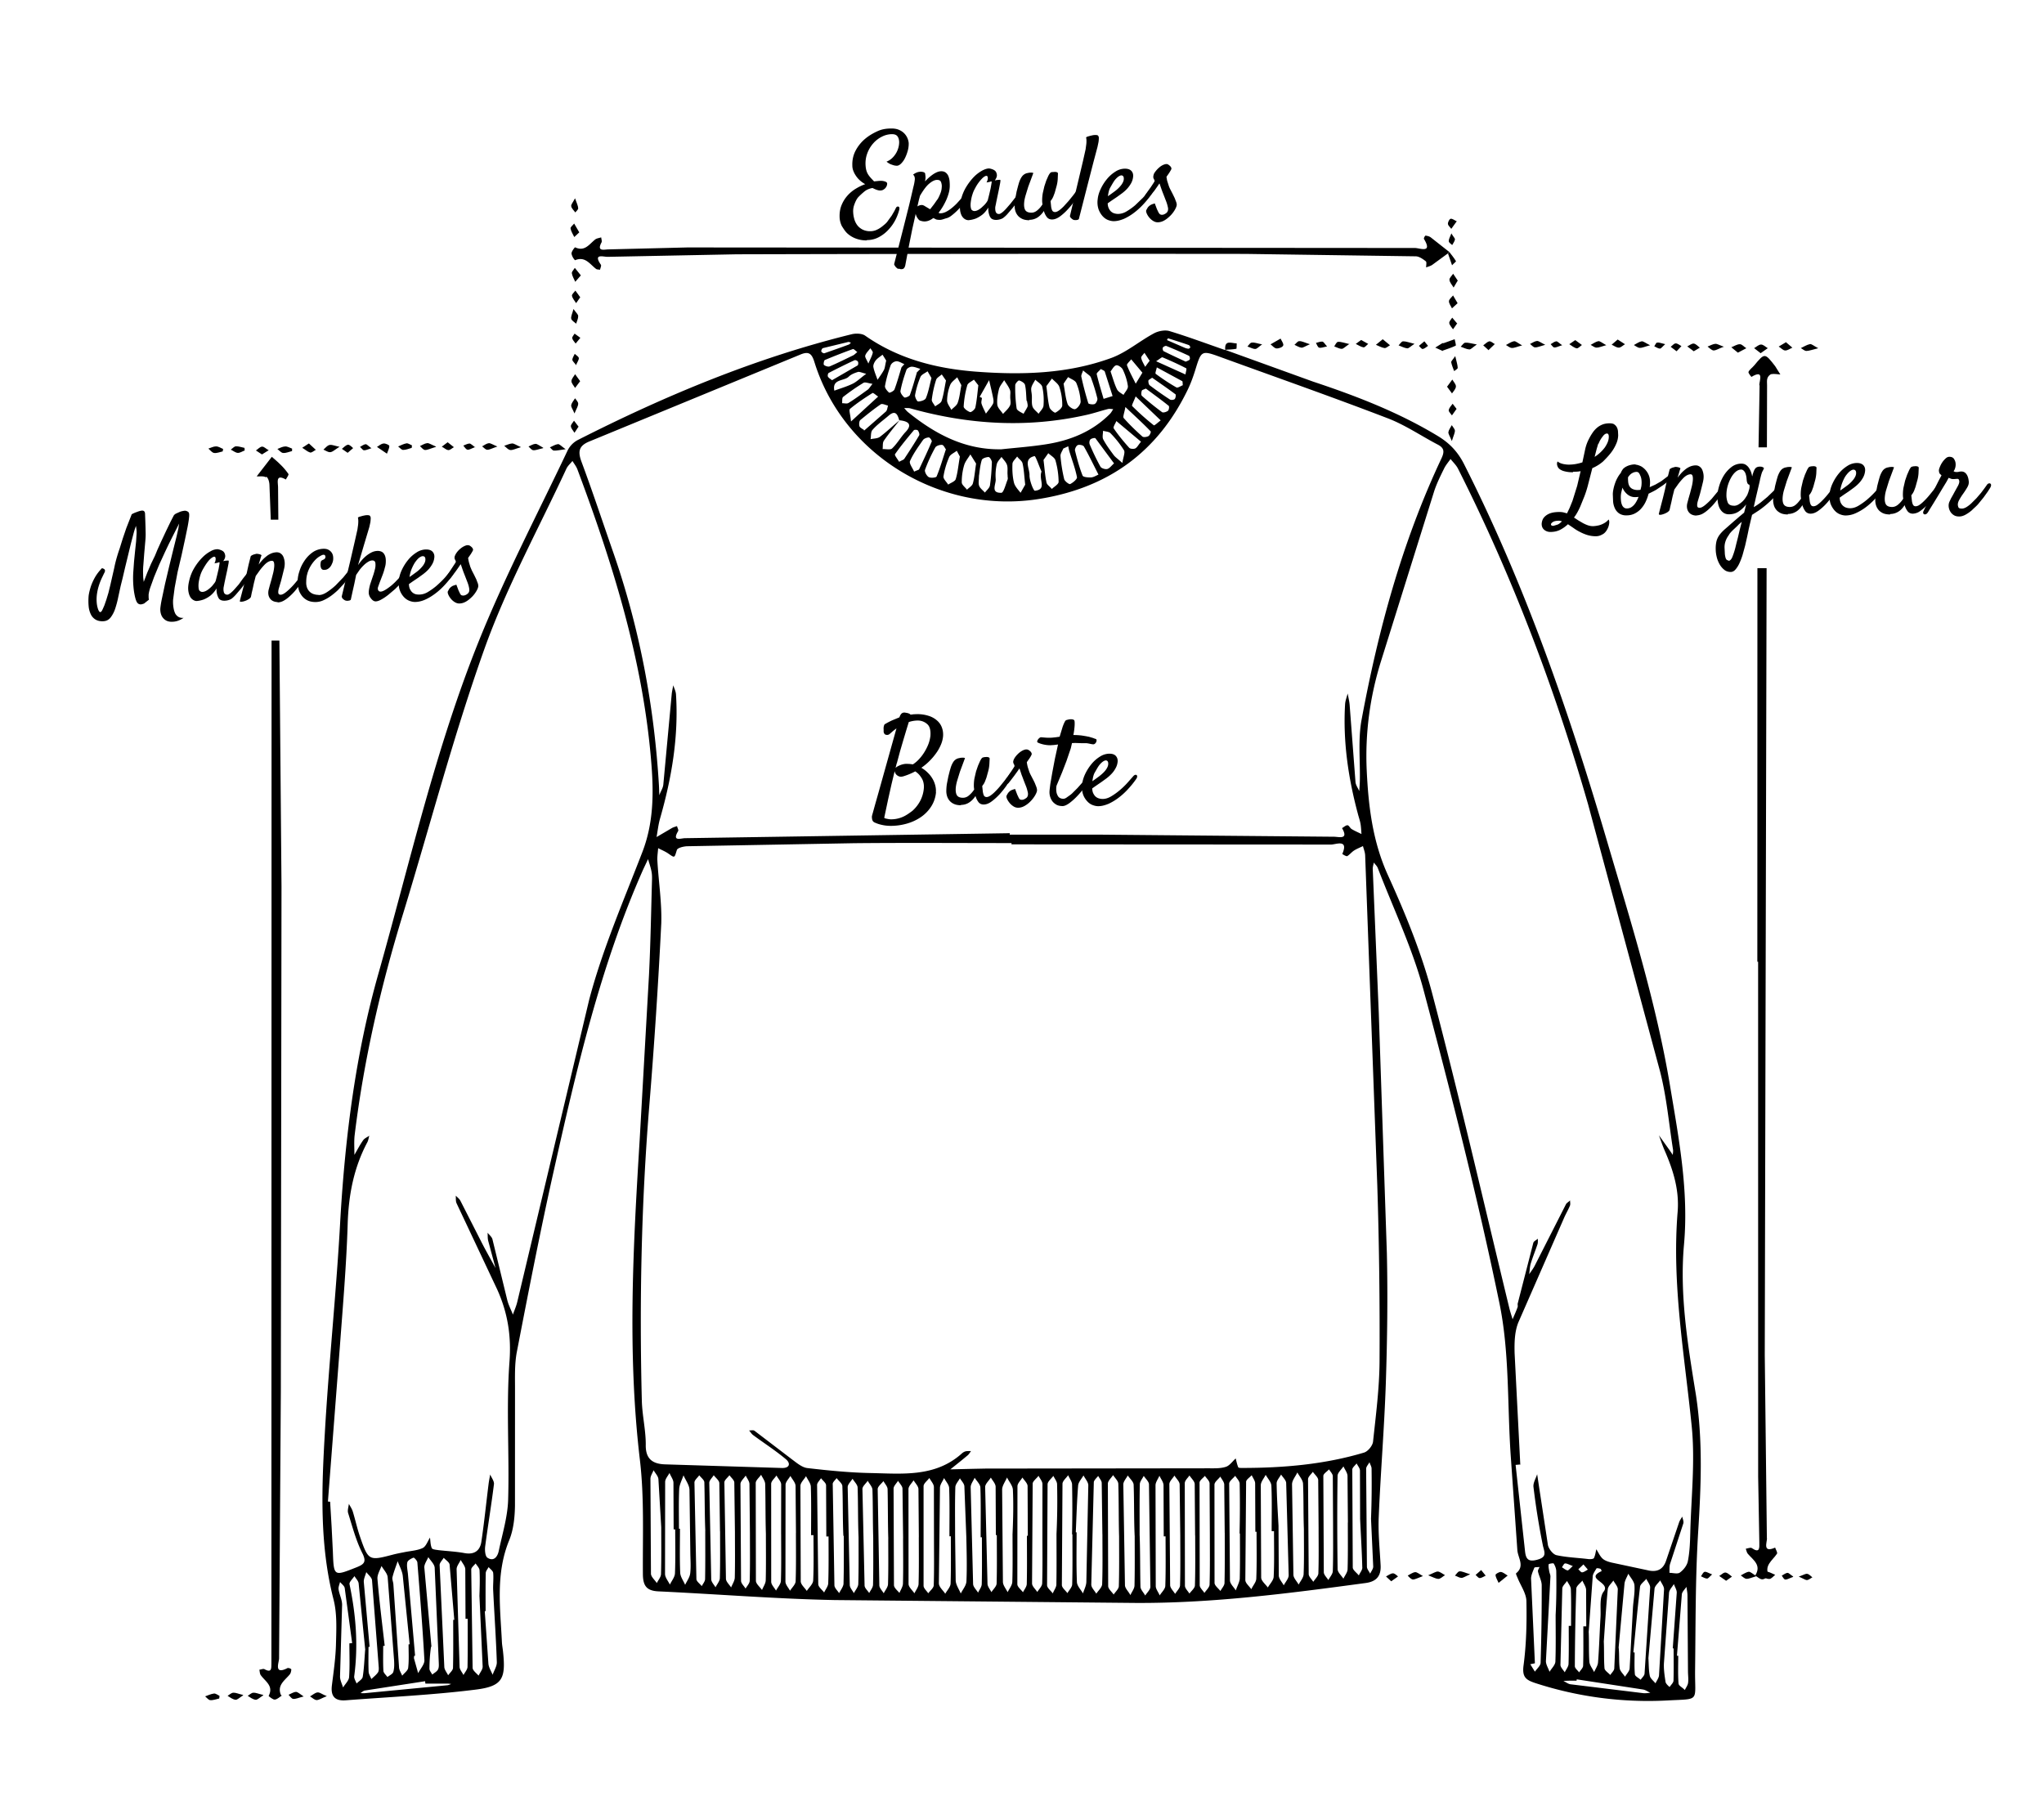
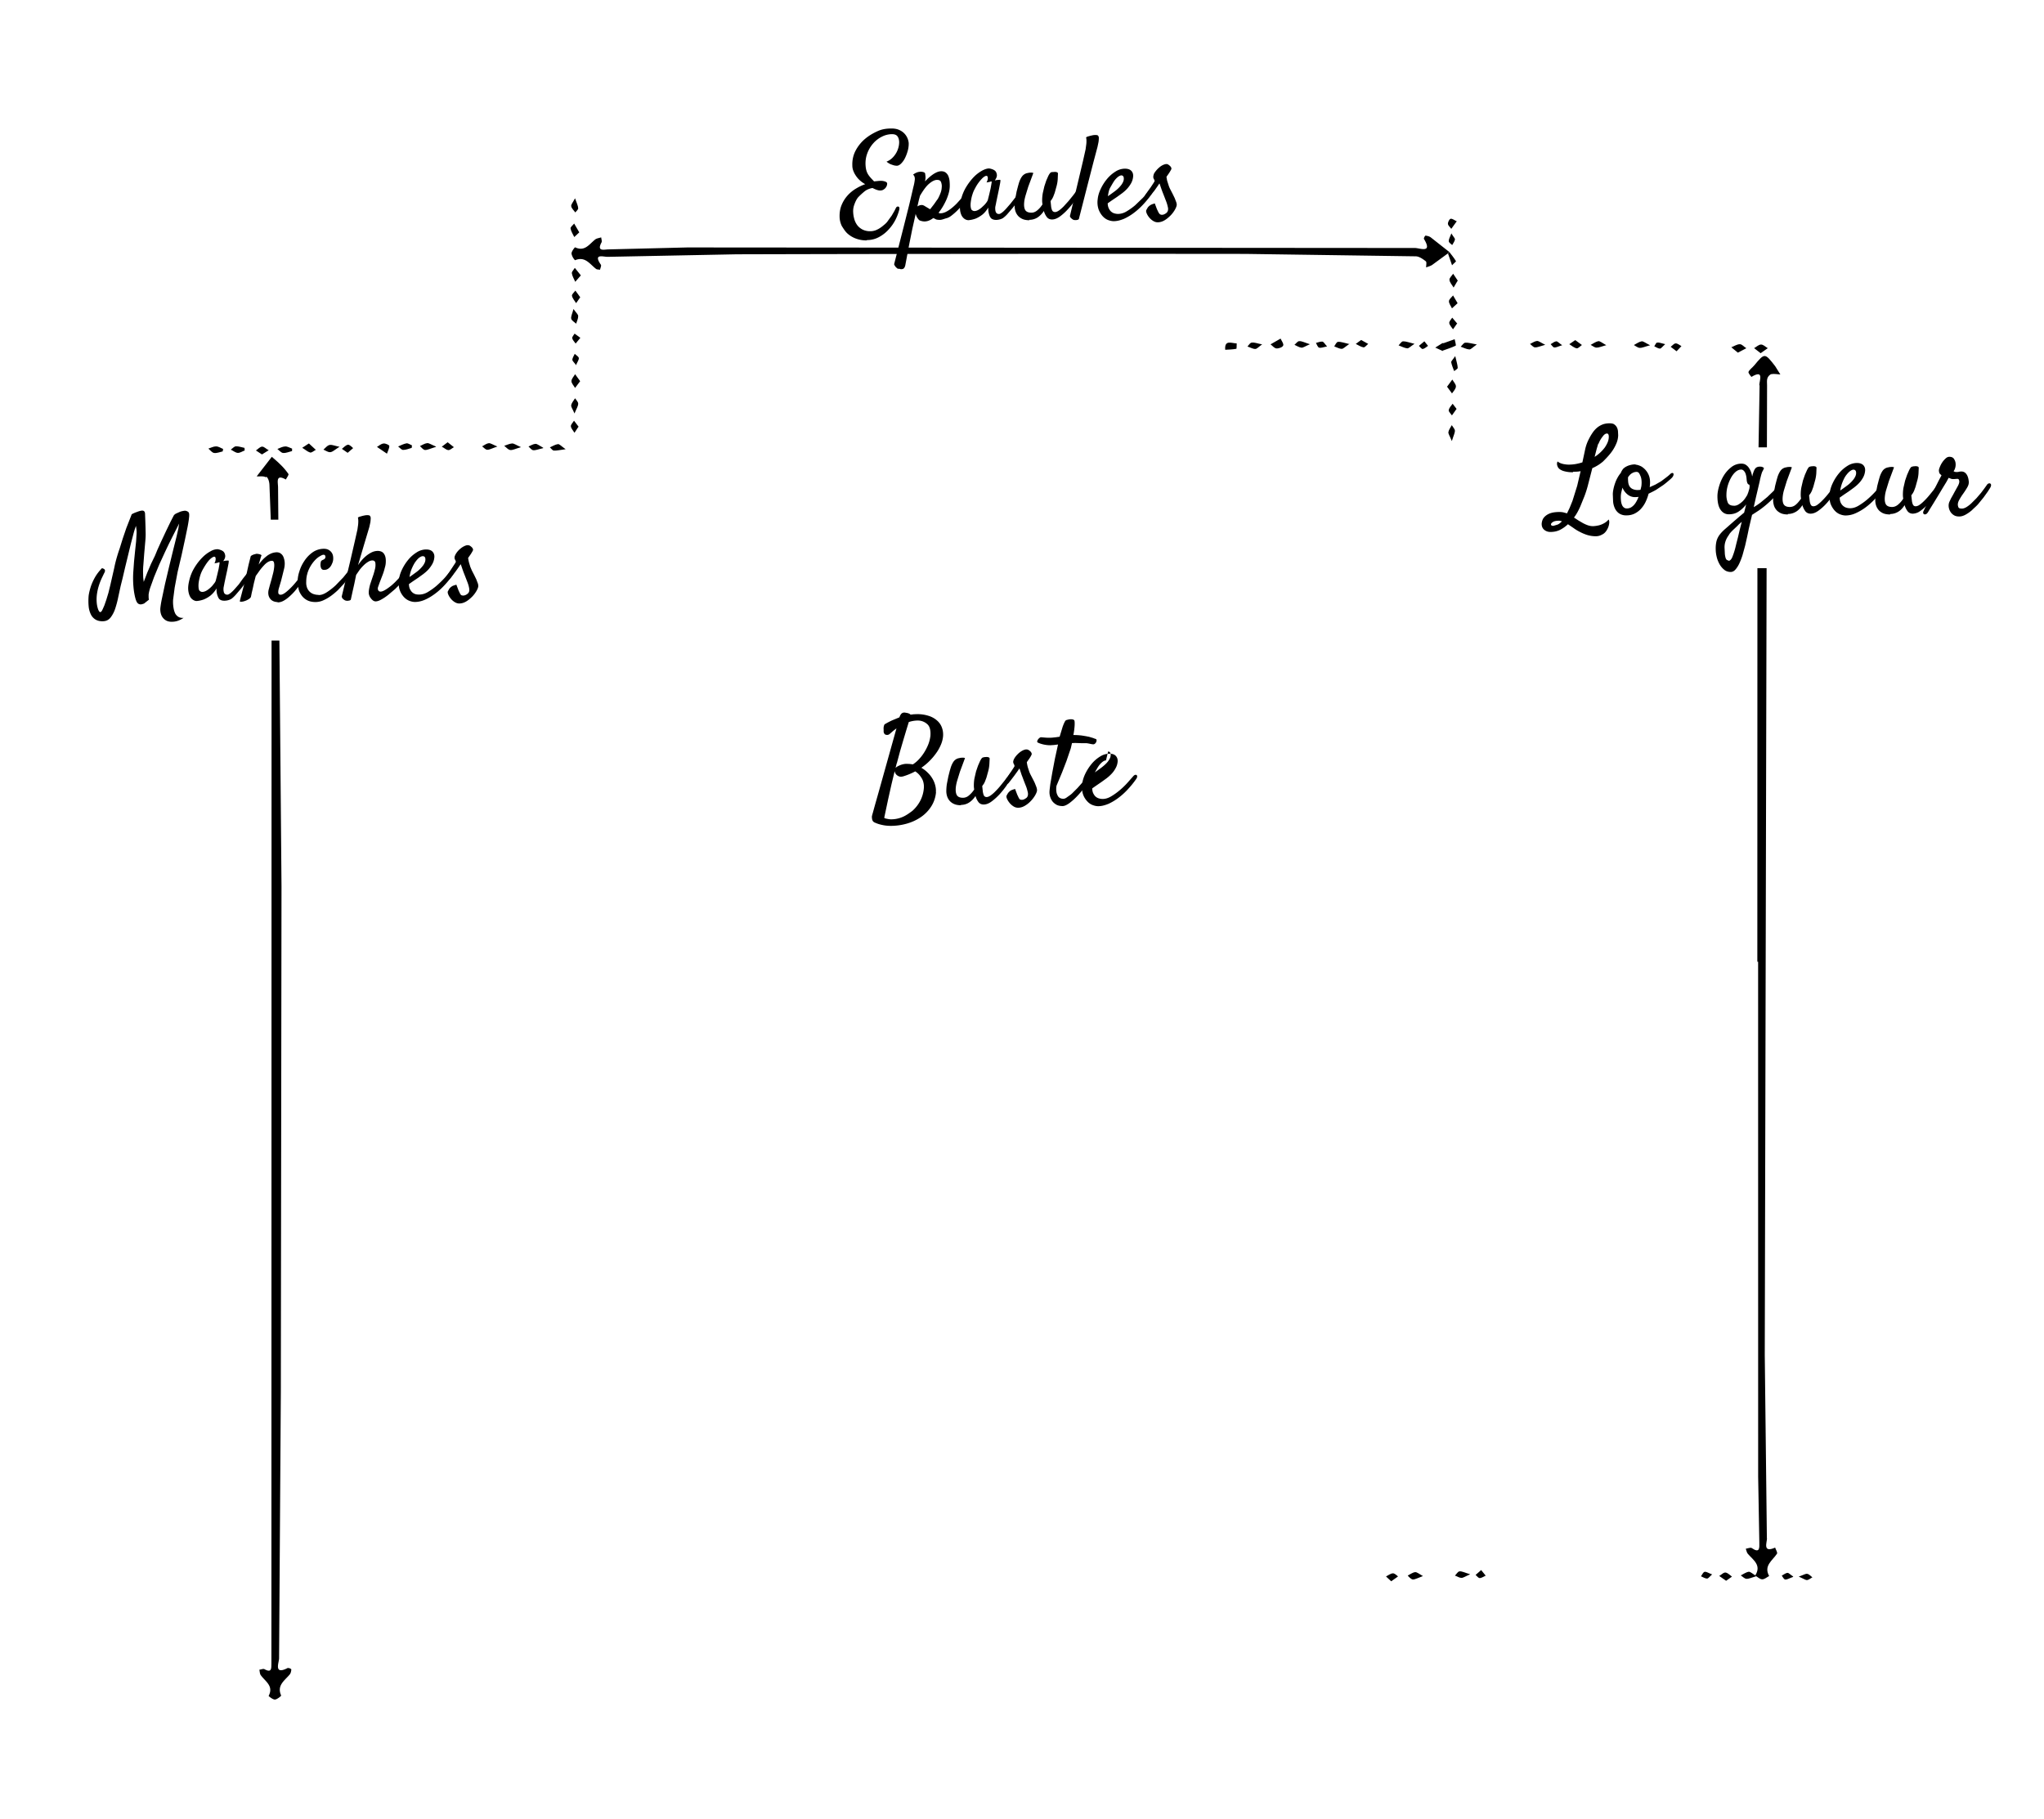
<svg xmlns="http://www.w3.org/2000/svg" width="52.25" height="46.5">
-   <path fill-rule="evenodd" d="M31.314 8.942l2.252.814c1.105.367 2.186.784 3.188 1.39.3.182.513.405.673.723 1.557 3.08 2.68 6.322 3.65 9.623.61 2.073 1.26 4.137 1.615 6.273.223 1.34.48 2.68.355 4.057-.115 1.293.1 2.57.306 3.842.18 1.175.13 2.337.056 3.513-.072 1.17-.063 2.343-.078 3.515-.01.83.144.733-.71.78a9.31 9.31 0 0 1-3.363-.441c-.246-.08-.353-.15-.312-.456.072-.54.084-1.095.073-1.643-.004-.198-.146-.394-.224-.59-.017-.04-.05-.11-.04-.12.232-.187.044-.397.032-.6l-.17-2.423c-.088-1.295-.028-2.62-.287-3.88-.554-2.69-1.234-5.354-1.94-8.008-.284-1.068-.772-2.082-1.17-3.12-.02-.052-.067-.093-.102-.14-.01.057-.03.114-.027.17l.154 3.672.207 6.147c.025 1.1.01 2.2-.026 3.298-.038 1.148-.134 2.294-.182 3.44-.018.41.026.824.048 1.236.015.272-.104.418-.38.455-1.944.263-3.89.517-5.857.51l-7.727-.074c-1.5-.03-2.996-.152-4.494-.222-.31-.014-.398-.146-.4-.443-.007-.975.037-1.958-.077-2.922-.324-2.736-.172-5.467-.004-8.2l.237-4.193c.04-.8.054-1.62.077-2.43.002-.074.001-.15-.015-.225-.02-.104-.057-.204-.086-.307l-.125.265c-1.1 2.48-1.705 5.113-2.295 7.745-.34 1.522-.638 3.055-.934 4.587-.063.327-.045.672-.047 1.01l-.001 2.925c-.005.295-.037.61-.147.88-.35.85-.23 1.72-.187 2.6.004.087.022.173.03.26.072.682-.017.875-.704.96-1.1.138-2.212.188-3.32.273-.274.02-.386-.102-.352-.38.045-.36.098-.72.105-1.08.01-.372.028-.76-.062-1.114-.36-1.404-.306-2.828-.224-4.248.105-1.833.3-3.662.398-5.495.126-2.114.39-4.204.968-6.245.81-2.86 1.463-5.77 2.577-8.532.666-1.653 1.497-3.24 2.262-4.854a.61.61 0 0 1 .252-.266c2.243-1.14 4.556-2.104 7.006-2.708.108-.027.264-.024.348.034.848.594 1.81.84 2.817.92 1.178.09 2.356.062 3.48-.35.387-.143.718-.43 1.087-.628.112-.06.28-.093.397-.058.478.145.945.32 1.416.483v-.003zm-8.327 1.803c-.042-.15-.097-.27-.27-.12-.14.12-.3.232-.415.367-.046.05-.033.155-.048.235.08-.018.18-.014.24-.06.172-.13.328-.28.5-.42-.135.172-.277.34-.4.52-.037.054-.022.142-.032.214.084-.003.2.026.244-.018.124-.118.212-.273.327-.403.2-.2.102-.29-.135-.315zm2.87 10.838v-.03c-1.338 0-2.676-.01-4.014.003l-4.275.078c-.093.003-.247.04-.265.095-.066.208-.048.21-.222.09-.08-.055-.17-.09-.257-.136-.007.104-.025.21-.02.313.03.536.116 1.074.1 1.606a145.89 145.89 0 0 1-.307 4.675c-.204 2.508-.254 5.02-.19 7.533.01.385.107.77.1 1.154.003.354.2.46.484.472l2.995.093c.208.006.225-.122.105-.223-.265-.223-.558-.41-.836-.616-.042-.03-.07-.08-.106-.12.046.001.106-.016.137.007l.97.74c.117.087.248.198.382.214.533.062 1.07.116 1.606.127.815.016 1.658.114 2.343-.5.027-.024.062-.047.098-.055.043-.01.09-.005.137-.007-.027.036-.05.078-.082.106-.146.123-.297.242-.446.362l.594-.014.3-.006 5.702-.007c.15 0 .306.007.444-.037.098-.03.17-.14.254-.215.02.076.034.154.065.226.008.018.07.017.106.017 1.054-.001 2.098-.09 3.11-.393.1-.03.22-.178.23-.282.073-.683.162-1.368.166-2.053.008-1.5-.01-3-.058-4.5l-.31-8.433c-.003-.08-.036-.158-.056-.237-.076.038-.157.068-.228.114-.062.04-.107.1-.172.142-.03.014-.13-.054-.128-.055.168-.39-.167-.24-.285-.24l-8.175-.005zm-.047-.287a.56.56 0 0 1 .001.041l2.362.001 5.925.053c.13.001.384.083.208-.22.047-.026.095-.075.14-.073.037.001.065.073.107.098.08.048.167.085.25.126-.007-.084-.01-.17-.023-.252s-.044-.17-.066-.253c-.248-.923-.387-1.858-.33-2.816.006-.092.044-.182.066-.272.018.096.042.2.05.288l.15 1.976c.007.078.062.153.096.23.005-.085.013-.17.015-.255.012-.524-.05-1.062.045-1.57.427-2.3 1.038-4.55 2.04-6.676.082-.174.075-.27-.097-.358-.432-.226-.84-.508-1.3-.68-1.398-.537-2.812-1.033-4.22-1.545-.52-.19-.518-.188-.677.328-.052.166-.112.332-.188.49-.772 1.6-2.04 2.52-3.812 2.8-2.48.393-4.983-1.1-5.73-3.49-.066-.216-.136-.297-.357-.205l-5.4 2.224c-.273.112-.296.26-.2.52.283.76.537 1.53.805 2.298.675 1.935 1.052 3.928 1.174 5.97.005.085.006.17.01.256.035-.1.092-.178.102-.27l.214-2.306c.007-.08.027-.157.04-.235.024.076.064.15.07.23.07 1.086-.11 2.14-.408 3.18-.043.152-.06.312-.088.47l.392-.23c.04-.022.087-.034.13-.05.01.043.045.1.03.126-.166.28.07.184.175.183l8.285-.127zM38.853 37.44l-.11.01.24 2.2c.02.19.07.29.31.225s.2-.164.15-.35a18.66 18.66 0 0 1-.243-1.509c-.014-.104.06-.22.094-.328l.045.3.23 1.51c.02.1.13.24.22.26.267.058.544.066.817.1.047.004.123 0 .138-.025.035-.067.044-.15.062-.226.053.08.093.178.162.24.06.054.15.08.23.1l.915.195c.234.058.395-.01.474-.236l.336-.99c.018-.052.053-.097.08-.145.01.06.043.124.027.175l-.337 1.03c-.023.072-.013.155-.018.233.09 0 .208.037.267-.007.093-.068.186-.182.206-.3.045-.23.054-.472.06-.708.022-.9.127-1.83.037-2.728-.183-1.826-.512-3.64-.36-5.485.045-.555-.112-1.062-.328-1.56-.057-.13-.102-.265-.15-.397l.272.38c.028.04.055.08.082.122.002-.046.013-.092.006-.136-.105-.665-.163-1.344-.33-1.994l-1.84-6.83c-.85-2.96-1.936-5.83-3.325-8.582-.046-.093-.127-.167-.192-.25-.056.08-.123.157-.165.244-.093.19-.19.383-.255.584l-1.363 4.357c-.28.903-.403 1.83-.36 2.773.044.924.15 1.823.547 2.692.443.975.855 1.98 1.127 3.014.702 2.667 1.32 5.357 1.97 8.037.024.1.057.195.085.292.043-.102.09-.203.127-.307.013-.033-.004-.076.005-.1l.398-1.548c.012-.042.076-.07.117-.104-.003.047.004.097-.01.14-.055.166-.122.328-.173.495-.026.087-.026.182-.04.272.047-.07.102-.14.14-.214l.8-1.574c.02-.038.07-.06.105-.1 0 .046.013.096-.003.135-.042.104-.1.2-.146.304l-1.17 2.674c-.1.24-.106.535-.098.804l.145 2.843zm-30.472.946l.058.006.038.637.032.637c.023.64.022.633.6.404.203-.08.267-.14.15-.37-.16-.32-.252-.676-.36-1.02-.02-.07.01-.155.02-.234.033.064.077.125.098.192.066.214.113.436.186.647.212.615.228.62.837.46.097-.025.194-.044.292-.063.158-.033.327-.04.47-.105.087-.04.13-.175.19-.268.013.09.01.188.047.27.015.034.106.04.166.05.223.026.45.035.67.076.25.046.396-.062.43-.29.073-.49.123-.986.185-1.48.01-.08.027-.16.04-.24.034.083.106.17.097.248-.066.53-.154 1.058-.224 1.588-.013.098-.001.258.06.294.163.103.257-.032.287-.176.092-.437.228-.875.24-1.315.033-1.175-.052-2.355.034-3.524.05-.67-.05-1.262-.315-1.847l-1.038-2.202c-.025-.056-.015-.13-.02-.194.04.043.092.08.118.13l.544 1.068c.113.22.235.435.354.652l-.187-.696c-.017-.065-.01-.138-.016-.207.043.057.11.107.125.17l.377 1.547c.032.13.096.25.146.376.038-.11.086-.216.112-.327l1.838-7.725c.34-1.286.877-2.522 1.358-3.77.28-.725.292-1.46.235-2.213-.2-2.63-.976-5.118-1.894-7.57-.028-.077-.084-.145-.127-.217-.053.066-.122.125-.156.2-.71 1.53-1.528 3.02-2.093 4.6-.792 2.22-1.385 4.5-2.078 6.766-.57 1.854-1.005 3.737-1.24 5.664-.02.168-.006.34-.007.51.073-.126.14-.256.224-.375.035-.05.104-.078.157-.115-.017.056-.024.115-.05.166-.348.654-.48 1.35-.503 2.09-.032 1.048-.123 2.095-.2 3.14l-.305 3.956zm17.22-26.9c.37-.04.745-.067 1.113-.124.63-.095 1.204-.322 1.663-.785.032-.034.054-.078.08-.117-.045-.002-.093-.014-.135-.003-.182.046-.358.107-.54.148-1.518.344-3.02.253-4.512-.165-.05-.014-.104-.006-.157-.008.032.035.062.076.1.106.697.562 1.456.967 2.39.948zm-4.806 27.76h-.062c0-.413.008-.826-.006-1.238-.003-.09-.08-.18-.123-.27-.05.084-.143.167-.143.25l.008 2.438c.001.083.1.164.155.246.057-.09.158-.175.163-.267.018-.385.008-.773.008-1.16zm11.775-.102h-.063c0-.388.01-.775-.007-1.16-.004-.096-.095-.188-.146-.28-.044.09-.124.177-.125.267l.01 2.36c.002.085.11.17.17.253.054-.093.147-.184.15-.28.018-.386.008-.774.008-1.16zm-3.963.136c-.013-.45-.006-.897-.02-1.347-.003-.075-.087-.148-.133-.223-.047.073-.133.146-.134.22l.008 2.618c.001.072.09.144.14.216.046-.07.13-.142.132-.214.013-.423.007-.847.007-1.27zm1.943-.03l-.01-1.31c-.003-.074-.087-.146-.134-.22-.042.063-.12.127-.12.2l.004 2.62c.001.067.075.133.115.2.05-.07.137-.137.14-.207.014-.423.007-.847.007-1.272zm.377-.015l-.007-1.312c-.002-.065-.077-.13-.12-.193-.047.058-.135.115-.136.173l.004 2.623c.001.065.078.13.12.197.046-.07.13-.142.132-.215.013-.423.007-.848.007-1.273zm-4.28.017l.001-1.313c-.001-.07-.065-.14-.1-.21-.053.07-.15.14-.15.2l-.016 2.55c0 .074.087.147.134.22.044-.073.123-.146.125-.222.013-.413.006-.826.006-1.238zm.757-.027a28.48 28.48 0 0 0 .001-1.274c-.002-.08-.07-.16-.1-.238-.05.073-.143.146-.145.22l-.016 2.587c0 .07.093.14.142.208.043-.076.12-.15.122-.227.012-.425.006-.85.006-1.276zm-3.096.05h-.038c0-.41.008-.822-.007-1.232-.003-.087-.085-.17-.13-.257-.036.083-.104.165-.105.25L24 40.474c.001.1.106.18.163.27.048-.087.134-.173.137-.262.013-.398.006-.797.006-1.196zm-13.7 3.053c-.007.001-.014.001-.02.002-.002.024-.01.052-.003.074l.104.37c.056-.11.165-.225.16-.332-.046-.833-.113-1.666-.18-2.498-.004-.046-.083-.13-.1-.122-.062.023-.146.07-.157.12-.02.094.007.197.016.297l.183 2.09zm13.267-3.04l-.002-1.273c-.002-.078-.076-.153-.116-.23-.052.07-.147.138-.148.208v2.547c.001.064.077.128.12.192.05-.07.14-.137.14-.207.013-.413.006-.825.006-1.237zm-3.528-.1l-.01-1.2c-.003-.087-.086-.17-.132-.256-.043.075-.123.15-.124.227l-.003 2.474c.001.08.076.156.117.234.05-.08.14-.16.144-.242.014-.413.007-.825.007-1.238zm10.96.004l-.012-1.237c-.001-.07-.065-.138-.1-.206-.052.068-.148.136-.15.205l.002 2.512c.001.07.098.14.15.208.037-.07.104-.138.105-.207.01-.425.006-.85.006-1.275zm2.024-.105c-.015-.386-.005-.77-.022-1.156-.005-.098-.094-.192-.145-.288-.047.102-.136.202-.136.304l.035 2.313c.003.084.088.166.134.25.044-.088.123-.175.127-.266.015-.385.007-.77.007-1.156zm-5.83.087c.007 0 .015 0 .02.001 0 .423-.01.848.008 1.27.004.1.1.193.155.29.03-.098.083-.194.086-.294l.05-2.467c.001-.084-.08-.17-.123-.255-.048.087-.13.17-.137.26-.032.396-.042.795-.06 1.194zm6.955-.25l-.01-1.194c-.003-.08-.067-.16-.104-.242-.052.08-.148.16-.15.24-.012.796-.01 1.592.001 2.388.002.082.097.162.148.243.037-.08.105-.16.107-.242.012-.398.006-.797.006-1.194zM11.018 42.1c-.027.19-.04.375-.04.562.001.05.047.1.072.148.05-.042.114-.073.144-.126s.024-.12.022-.183l-.104-2.42c-.005-.094-.106-.183-.163-.273-.04.096-.117.193-.1.286l.18 2.006zm20.668-2.897a27.06 27.06 0 0 0 .003-1.274c-.002-.068-.074-.135-.114-.2-.054.067-.154.135-.154.202l.02 2.474c.002.085.098.17.15.254.03-.098.087-.194.1-.292.01-.387.005-.775.005-1.163zm.434-.043h-.03l-.005-1.237c-.001-.07-.058-.14-.088-.21-.05.057-.142.112-.143.17l-.02 2.51c0 .08.1.157.153.235.045-.1.124-.18.127-.27.016-.4.007-.798.007-1.198zm-7.705.09l.015 1.156c.005.112.084.222.13.332.05-.105.14-.2.145-.317.016-.372.005-.746-.003-1.12l-.05-1.304c-.004-.07-.074-.137-.114-.205-.04.075-.114.15-.117.227-.013.41-.006.82-.006 1.23zm-2.856.014c-.02-.424-.01-.848-.026-1.27-.002-.07-.095-.137-.146-.206-.04.055-.11.108-.1.162l.043 2.578c.002.068.078.135.12.2.04-.077.1-.153.112-.23.012-.4.007-.822.007-1.233zm7.574-.01c.015.436.01.872.02 1.308.003.077.08.15.122.228.046-.075.132-.15.132-.226l-.036-2.616c-.002-.073-.087-.145-.134-.217-.035.072-.1.143-.1.215-.01.436-.005.87-.005 1.308zm4.574-.187l-.01-1.23c-.002-.07-.09-.14-.137-.21-.043.063-.123.126-.123.19l.017 2.424c.001.066.077.132.117.198.046-.072.127-.143.13-.216.013-.384.006-.77.006-1.156zm-7.456.194h.023l-.006-1.27c-.003-.074-.086-.146-.132-.218-.044.074-.127.148-.127.224l-.003 2.504c.001.068.094.137.144.205.034-.07.095-.14.097-.212.01-.41.004-.822.004-1.232zm.756-.046c.02-.424.025-.848.015-1.27-.001-.072-.062-.143-.095-.214-.052.07-.146.143-.148.214l-.013 2.58c0 .07.095.14.146.21.032-.083.1-.165.092-.248.008-.422.003-.846.003-1.27zm3.164.044l-.016-1.31c-.002-.076-.087-.15-.133-.226-.046.074-.13.147-.13.222l.02 2.58c.001.075.082.148.127.223.044-.073.124-.146.126-.22.013-.423.006-.846.006-1.27zm-12.814-.178h.025c0 .375-.01.75.006 1.125.004.104.082.206.126.31.046-.097.117-.19.13-.293.02-.173.005-.35.003-.525l-.022-1.612c-.005-.125-.1-.246-.153-.37-.038.118-.104.234-.11.354-.015.335-.006.673-.006 1.01zm16.72-.113l-.007-1.23c-.002-.06-.062-.115-.096-.174-.05.056-.145.11-.146.168l.012 2.462c.001.067.076.134.116.2.04-.077.112-.152.114-.23.013-.398.007-.797.007-1.195zm-15.29.203l-.016-1.27c-.002-.063-.08-.124-.124-.187-.046.062-.13.123-.13.184l.04 2.465c.003.074.086.146.132.22.033-.084.092-.168.094-.253.01-.386.004-.772.004-1.158zm10.218.093c-.02-.436-.01-.87-.026-1.306-.003-.08-.1-.16-.15-.238-.04.077-.115.155-.114.232l.042 2.575c.003.085.1.168.138.252.037-.082.104-.163.106-.246.01-.423.005-.845.005-1.27zm-7.827.015h-.055l-.006-1.306c-.001-.062-.084-.122-.13-.183-.034.058-.1.115-.1.173l.03 2.537c.002.072.098.142.15.212.037-.08.104-.16.105-.24.014-.398.008-.795.008-1.194zm-2.773-.13l-.017-1.232c-.002-.07-.093-.136-.143-.203-.04.065-.114.13-.114.195l.05 2.465c.002.07.07.137.11.205.038-.078.107-.155.11-.234.012-.398.006-.797.006-1.196zm-8.572 2.925c-.013.002-.025.003-.037.004 0 .213-.007.425.005.637.003.055.066.105.103.158.053-.043.134-.076.15-.13.028-.093.025-.198.02-.297l-.164-2.125c-.01-.1-.103-.19-.157-.287-.037.1-.114.225-.104.332.048.57.12 1.14.185 1.708zm18.347-2.85l-.017-1.312c-.001-.06-.06-.12-.09-.18-.04.05-.1.102-.112.154l-.065 2.623c-.001.077.083.155.128.233.053-.08.146-.16.15-.243.015-.425.007-.85.007-1.275zm-2.698.02h-.025l-.006-1.237c-.003-.08-.08-.156-.122-.233-.05.08-.146.162-.146.242l.06 2.474c.003.072.065.143.1.213.046-.073.13-.146.133-.22.012-.413.005-.825.005-1.238zm-7.453-.113c-.017-.41-.012-.823-.024-1.234-.001-.062-.084-.12-.13-.182-.043.062-.124.124-.123.186l.05 2.468c.002.06.09.12.137.18.03-.06.084-.12.085-.18.008-.413.004-.824.004-1.236zm-7.587 2.907c.01-.001.02-.002.03-.002l-.176-1.75c-.015-.128-.086-.25-.13-.374-.046.136-.1.27-.133.408-.014.057.02.122.023.185l.145 2.125c.005.07.053.14.08.208.054-.066.146-.13.153-.2.023-.198.01-.4.01-.6zm1.144-.626c.01-.001.02-.001.027-.001l-.12-1.412c-.007-.062-.098-.116-.15-.174-.037.062-.107.127-.105.188l.12 2.605c.004.07.063.14.098.21.043-.062.122-.125.124-.188.01-.4.005-.82.005-1.23zM25.1 39.3h-.032c0-.425.008-.85-.007-1.272-.003-.085-.096-.166-.146-.25-.036.082-.104.165-.102.246l.062 2.47c.002.075.082.147.127.222.032-.073.092-.145.094-.218.01-.4.004-.8.004-1.2zm-2.778.02c-.013-.412-.006-.823-.02-1.234-.002-.077-.08-.152-.12-.23-.047.07-.137.142-.136.21l.055 2.468c.002.065.077.128.118.192.034-.07.096-.14.098-.212.01-.398.005-.797.005-1.196zm.385.018c-.013-.422-.008-.845-.018-1.268-.002-.07-.07-.138-.106-.206-.052.068-.147.138-.147.206l.042 2.46c.002.068.073.135.112.202.04-.08.11-.158.11-.238.012-.385.006-.77.006-1.156zm-5.804-.292l-.072-1.23c-.006-.08-.08-.152-.124-.23-.028.073-.08.146-.08.22l.013 2.425c.001.08.098.16.15.24.037-.077.105-.153.107-.23.012-.4.006-.797.006-1.195zm5.044.254c-.018-.424-.01-.848-.024-1.27-.002-.076-.085-.15-.13-.226-.044.072-.125.144-.124.215l.053 2.502c.002.07.07.14.105.208.04-.078.11-.154.113-.233.012-.398.007-.797.007-1.195zm-4.667-.202h-.06l-.005-1.195c-.003-.084-.072-.165-.1-.248-.04.077-.112.153-.112.23L17 40.24c.002.09.08.18.124.27.045-.096.126-.19.13-.29.015-.373.006-.748.006-1.122zm24.098 3.026c.018.176.003.353.025.524.01.076.09.145.137.217.04-.07.113-.14.118-.214l.083-1.526c.01-.2.054-.398.04-.595-.006-.103-.103-.2-.157-.298-.034.086-.09.17-.098.258l-.15 1.634zm-11.574-2.847h-.056l-.005-1.306c-.002-.083-.068-.163-.105-.244-.035.082-.1.165-.1.247l.006 2.575c.001.08.072.16.1.238.05-.08.14-.16.144-.243.015-.42.007-.844.007-1.267zm-9.837-.058l.002-1.27c-.003-.076-.08-.15-.12-.228-.047.07-.135.142-.136.213l.001 2.504c.001.075.08.15.123.226.043-.083.122-.166.125-.25.013-.398.006-.797.006-1.194zm5.915.027c.017-.387.028-.773.01-1.16-.005-.106-.1-.21-.15-.314-.044.104-.124.207-.125.31l.02 2.357c.001.09.078.177.12.265.042-.087.116-.174.12-.263.013-.4.006-.798.006-1.197zm15.873 2.998c.01 0 .02.001.03.001 0 .187-.01.375.007.56.005.05.097.092.147.138.035-.053.096-.103.1-.157l.143-2.197c.004-.073-.063-.15-.098-.226-.056.07-.152.135-.16.2-.065.555-.115 1.114-.17 1.67zm-29.5-1.426c.007-.225.015-.45.003-.675-.004-.06-.065-.116-.1-.174-.04.052-.112.104-.112.155l.035 2.513c.002.07.1.14.153.2.036-.077.105-.155.104-.23l-.082-1.8zM9.45 42.1c-.01.001-.02.001-.03.002 0 .212-.006.425.003.636.003.063.046.124.07.187.057-.055.122-.103.166-.166.026-.036.026-.097.022-.146L9.51 40.4c-.007-.074-.096-.14-.147-.21-.022.086-.07.174-.063.257l.15 1.674zm14.038-2.802l-.01-1.23c-.003-.076-.08-.15-.125-.224-.045.074-.128.147-.13.223l.002 2.428c.002.08.098.16.15.238.037-.08.104-.158.106-.24.012-.4.006-.797.006-1.195zm9.194-.292l.007 1.273c.002.084.082.166.127.25.044-.087.127-.173.126-.26l-.064-2.356c-.003-.073-.085-.145-.13-.217-.04.076-.115.152-.114.228.006.386.032.772.048 1.082zm-13.104.203c-.013-.423-.007-.846-.018-1.27-.002-.08-.068-.158-.104-.237-.048.07-.137.14-.138.212l.005 2.5c.002.078.102.156.156.234.033-.083.093-.165.095-.248.01-.397.004-.796.004-1.193zm22.56 3.186c.01.15.005.304.035.447.016.07.095.13.146.192.03-.068.086-.137.09-.208l.128-2.192c.004-.076-.063-.155-.098-.232-.05.07-.137.14-.145.214l-.157 1.78zm-1.14-.422c.01.226-.001.45.017.675.005.062.097.115.148.173.035-.056.098-.11.102-.167l.09-2.02c.003-.074-.073-.15-.113-.228-.05.074-.135.145-.143.224-.044.447-.07.896-.102 1.344zm-.386-.24c.01.25-.001.5.016.748.007.09.08.177.122.266.035-.083.095-.164.1-.25.03-.385.04-.77.063-1.155.014-.224-.035-.508.082-.655.19-.24-.503-.32-.052-.522-.01-.02-.015-.054-.03-.058-.033-.012-.096-.023-.103-.01-.04.07-.1.146-.097.222l-.103 1.414zm-5.844-2.918l-.004-1.22c-.001-.062-.056-.122-.086-.183-.038.053-.108.104-.11.156l.012 2.504c.001.068.102.136.155.204.03-.072.1-.146.088-.217-.01-.397-.035-.795-.056-1.245zm-22.822 2.57H11.9l-.006-1.268c-.002-.08-.076-.158-.117-.237-.037.08-.106.16-.105.238l.076 2.496c.003.07.065.138.1.207.036-.07.1-.137.103-.206.008-.41.004-.82.004-1.23zm11.14-2.056l-.016-1.272c-.002-.067-.074-.134-.114-.2-.04.066-.114.133-.114.2l.01 2.466c.001.07.09.14.14.2.032-.08.09-.163.09-.245.01-.386.003-.77.003-1.157zm16.68 1.958c.02-.373.022-.746.016-1.12-.001-.066-.03-.138-.066-.196-.01-.015-.125.007-.128.02-.01.06.005.12.015.182.007.047.034.092.03.137l-.115 2.148c-.005.092.06.188.092.282.052-.088.146-.173.15-.263.014-.396.006-.795.006-1.192zM19.17 39.212l-.012-1.274c-.002-.072-.062-.143-.096-.215-.047.072-.134.145-.134.217l.015 2.474c.001.066.076.132.116.198.037-.066.104-.133.105-.2.012-.4.006-.8.006-1.2zm-9.836 2.942l-.166-1.673c-.007-.065-.07-.126-.108-.188-.044.07-.138.15-.125.21.163.776.226 1.556.12 2.346-.01.06.038.128.06.19.055-.057.146-.107.157-.17.036-.22.042-.446.064-.714zm3.078-.965c-.007 0-.014.001-.02.001l.093 1.345c.01.096.07.188.108.28.037-.108.11-.217.107-.323-.02-.6-.063-1.22-.093-1.83-.008-.15.014-.3 0-.45-.005-.054-.076-.1-.117-.15-.025.05-.072.1-.073.152-.007.325-.004.65-.004.974zm26.824 1.332c-.04.01-.08.017-.118.025l.118.19c.05-.075.144-.15.146-.228.02-.66.03-1.318.028-1.98 0-.117-.07-.233-.095-.353-.008-.034.025-.076.04-.115-.047.007-.124-.001-.134.02-.04.1-.086.2-.083.284l.098 2.156zm3.544-.38c-.008 0-.015-.001-.02-.001l.102-1.42c.004-.073-.048-.148-.073-.224-.043.074-.117.145-.124.222l-.13 1.793c-.01.16.016.324.04.484.008.05.067.1.104.134.034-.054.097-.107.1-.163.008-.275.003-.55.003-.825zm-2.307-.564h.076l-.004-.933c-.003-.08-.062-.157-.095-.236-.055.068-.154.136-.156.206a68.82 68.82 0 0 0-.037 1.98c-.001.054.07.107.11.16.035-.057.1-.112.102-.17.01-.335.005-.67.005-1.008zm2.395.752c.01 0 .02.001.032.001 0 .237-.01.476.008.71.005.06.104.1.16.166.03-.062.075-.12.084-.184.013-.098-.003-.2-.003-.3l-.013-1.94c-.001-.072-.018-.144-.026-.215-.04.064-.112.126-.118.193l-.125 1.568zm-2.768-.765h.06c0-.312.007-.625-.005-.937-.002-.07-.062-.14-.097-.21-.043.064-.12.128-.122.194l-.047 1.948c-.001.064.07.13.11.193.034-.072.095-.143.097-.215.01-.322.005-.647.005-.972zm-31.168.448l.07-.006-.19-1.406c-.008-.057-.077-.104-.12-.156-.014.062-.046.128-.037.187.02.135.092.267.09.4l-.053 1.825c-.002.094.05.19.078.284.054-.09.147-.174.154-.266.02-.286.007-.574.007-.86zm26.115-3.196c.017-.424.02-.848.014-1.27 0-.056-.034-.1-.053-.165-.03.057-.086.113-.086.17l.02 2.503c.001.06.055.117.083.177.027-.062.08-.123.078-.184l-.057-1.23zM10.874 43.04c-.002-.02-.005-.04-.008-.06l-1.54.238c-.04.007-.075.044-.112.066.037.001.075.006.11.002l2.112-.203c.033-.004.065-.02.098-.032-.033-.004-.066-.01-.1-.01h-.56zm29.432-.107c-.002.012-.003.022-.005.033h-.15c-.062.001-.125.004-.187.006.062.03.122.08.188.087l1.85.226c.06.008.124-.005.186-.008-.062-.03-.122-.074-.188-.085l-1.695-.26zm-16.12-31.435c-.032-.043-.063-.12-.102-.124-.058-.007-.15.022-.176.066a4.07 4.07 0 0 0-.262.57c-.017.05.044.16.097.188s.196.013.2-.02c.09-.213.153-.44.233-.68zm3.894.635c-.154-.303-.256-.515-.372-.718-.02-.034-.115-.054-.158-.036-.038.016-.08.1-.07.14.054.217.112.433.194.64.016.04.145.05.22.046.068-.006.133-.05.186-.072zm-1.332-2.26c.03.225.04.388.08.542.016.057.13.146.152.134.073-.04.172-.117.174-.182a1.42 1.42 0 0 0-.074-.474c-.027-.083-.124-.144-.19-.215l-.143.195zm.44-.064c.037.205.05.37.103.52.022.063.145.146.193.13.063-.02.144-.13.14-.197-.01-.16-.048-.323-.11-.47-.028-.068-.14-.103-.21-.152-.045.063-.088.127-.116.17zm-.513 1.95c.03.235.04.41.077.578.014.062.088.1.135.164.062-.06.175-.122.174-.183a2.09 2.09 0 0 0-.081-.549c-.02-.072-.12-.122-.183-.183l-.122.173zm.632-.35l-.126.058c-.026.064-.077.132-.072.193a3.86 3.86 0 0 0 .094.587c.013.056.127.14.153.128.073-.035.184-.128.174-.177-.042-.217-.123-.427-.188-.64-.016-.048-.025-.1-.035-.15zm-2.77.263a7.66 7.66 0 0 1-.079-.148c-.066.053-.164.092-.194.16-.068.157-.12.326-.146.495-.01.062.077.14.12.21.066-.046.174-.08.193-.14.05-.163.065-.338.106-.58zm1.22.476c-.01-.086.01-.178-.014-.257s-.093-.14-.142-.21c-.043.062-.11.12-.124.2a1.29 1.29 0 0 0-.024.367c.01.133-.14.36.145.35.057-.002.11-.214.157-.332.014-.03.002-.072.002-.1zm.068-2c-.004-.062.014-.13-.01-.184-.035-.087-.096-.163-.146-.244-.046.075-.11.144-.132.225-.032.13-.057.27-.043.403.01.082.095.157.146.234.062-.07.14-.133.178-.214.03-.06.006-.145.006-.22zm.8 1.908c-.05-.1-.15-.402-.18-.396-.295.07-.123.317-.128.486-.004.14.104.405.137.4.32-.035.09-.28.17-.49zm-1.6.098c0 .12-.02.2.005.266s.097.116.147.173c.044-.06.117-.116.128-.182.03-.195.043-.395.05-.592.001-.047-.055-.135-.083-.135-.062.001-.162.034-.175.076-.043.14-.055.29-.07.394zm-.074-.303l-.146-.234c-.056.093-.132.18-.16.28a1.5 1.5 0 0 0-.06.437c.002.062.087.123.134.185.052-.053.132-.097.15-.16.04-.142.05-.293.083-.51zm1.256.54c-.026-.227-.033-.4-.068-.546-.015-.065-.1-.116-.138-.175-.042.062-.116.122-.12.186-.007.16.001.325.038.48.023.095.1.175.17.262l.118-.207zm-1.166-2.247c.02.01.04.02.06.03-.004.05-.024.104-.01.147.027.088.074.17.112.254.06-.083.13-.162.18-.25.02-.038.015-.1.005-.146-.03-.154-.068-.307-.104-.46l-.24.425zm3.437 1.703l-.476-.643c-.013-.016-.1.002-.128.03s-.033.093-.018.128a6.06 6.06 0 0 0 .274.568c.023.042.122.073.174.06.06-.015.106-.085.174-.143zm-5.11.21c.086-.04.12-.044.127-.06.11-.234.223-.47.323-.71.01-.022-.05-.104-.074-.104-.052.002-.122.027-.15.066-.12.173-.247.347-.332.538-.027.062.066.177.105.27zm1.64-2.208c-.02-.025-.066-.084-.112-.143-.06.047-.154.084-.17.144a2.49 2.49 0 0 0-.092.542c-.002.048.098.12.163.143.03.01.124-.067.135-.116.036-.17.05-.34.077-.57zm1.367.244c.01.1-.01.204.017.295.022.073.103.128.157.19.045-.07.12-.136.126-.208.012-.16.004-.324-.032-.48-.016-.07-.116-.122-.178-.182-.035.065-.082.128-.1.198-.014.058.005.123.01.185zm-.133.155c-.012-.137-.01-.276-.04-.408-.012-.05-.093-.097-.15-.113-.022-.006-.1.076-.1.12a3.6 3.6 0 0 0 .036.596c.01.053.116.1.178.135.03-.06.072-.117.1-.18.013-.045-.008-.098-.013-.148zm2.526.156c-.026.154-.07.25-.043.283.147.168.31.323.476.472.028.026.114.014.157-.01.033-.018.07-.107.057-.12-.19-.2-.385-.374-.647-.624zm-.38-.91c.062.18.1.324.164.456.03.062.1.098.168.145.04-.074.12-.153.112-.222-.018-.145-.07-.3-.13-.424-.025-.055-.124-.123-.17-.11-.06.015-.1.104-.143.156zm-6.302 1.517l.56-.49c.035-.033.037-.1.055-.152-.063-.013-.15-.06-.188-.032-.183.125-.354.265-.52.4-.03.027-.037.107-.024.155.008.037.064.064.118.1zm.9.794c.07-.04.113-.05.13-.075.13-.197.26-.396.38-.6.017-.027-.008-.093-.033-.126-.015-.02-.088-.022-.102-.006-.167.2-.333.4-.482.613-.018.027.066.125.105.195zm.06-2.416c.023-.027.048-.054.072-.08-.067-.026-.134-.074-.2-.074a.19.19 0 0 0-.148.096c-.062.174-.115.354-.147.536-.01.05.055.127.104.17.015.013.123-.04.138-.08.07-.187.122-.378.18-.567zm1.53.46l-.108-.204c-.062.064-.148.12-.178.195-.05.125-.078.265-.08.398 0 .08.07.16.108.24.057-.06.14-.11.164-.183.046-.125.058-.264.093-.447zm4.115 1.985c.023-.155.076-.267.04-.325a2.62 2.62 0 0 0-.346-.436c-.04-.04-.124-.04-.188-.06 0 .074-.025.162.005.22.075.142.172.273.268.402.04.054.102.093.22.2zm-4.88-2.17l-.1-.172c-.062.047-.15.08-.18.14a2.22 2.22 0 0 0-.139.465c-.01.053.05.168.078.167.068-.001.177-.034.198-.085.063-.15.09-.31.143-.516zm5.356 1.628l-.63-.528c-.024.064-.09.155-.067.188.118.174.254.338.395.495.026.03.113.036.155.017.048-.024.077-.087.147-.172zm-.137-1.158c-.048.13-.107.228-.088.247.175.174.36.34.553.492.016.012.114-.08.175-.126l-.64-.613zm-1.344-.663c-.02.066-.054.118-.044.16a7.83 7.83 0 0 0 .178.677c.008.024.12.04.164.02.038-.02.078-.103.067-.145a4.71 4.71 0 0 0-.165-.534c-.018-.048-.082-.077-.2-.18zm-4.26.062l.1-.103c-.073-.02-.146-.055-.22-.055-.046 0-.12.04-.135.08-.062.175-.118.354-.152.535-.01.052.05.13.097.17.02.017.13-.026.143-.062.068-.185.12-.377.177-.567zm-1.672 1.242l.694-.637c-.05-.03-.124-.103-.146-.09-.198.125-.395.256-.574.405-.033.027.01.144.026.32zm2.428-1.047l-.108-.156c-.05.046-.127.083-.145.14a2.78 2.78 0 0 0-.11.504c-.007.053.056.114.086.173.057-.046.146-.08.165-.14.05-.15.07-.312.112-.522zm3.958-.295c-.04.05-.113.1-.105.132.05.213.115.422.176.632l.23-.072-.2-.626c-.01-.026-.056-.037-.102-.066zm1.153.5c-.05.024-.1.033-.106.057-.014.04-.02.108.003.13a7.12 7.12 0 0 0 .516.417c.028.02.112-.005.15-.035.026-.02.038-.11.02-.126-.19-.154-.39-.297-.584-.442zm-6.99-.12c-.107-.015-.187-.052-.23-.026a5.31 5.31 0 0 0-.521.361c-.03.024-.02.105-.025.16.056-.001.124.02.164-.007.17-.105.33-.224.492-.34.035-.026.057-.07.12-.147zm-.16-.257c-.12-.028-.174-.06-.215-.046-.082.025-.172.06-.23.117-.12.122-.432.053-.37.36.157-.058.318-.104.468-.177.103-.05.19-.138.345-.253zm8.093.292c-.008-.06-.002-.097-.015-.104l-.65-.352c-.01.057-.048.15-.028.165.17.126.347.244.53.348.034.018.112-.038.162-.057zm-8.967-.128l.652-.377c.02-.012.024-.073.01-.098s-.066-.046-.088-.036a18.29 18.29 0 0 0-.659.325c-.02.01-.032.072-.02.094.02.036.063.058.104.092zM21.915 9c-.048-.033-.09-.084-.113-.076-.24.087-.48.18-.717.28-.023.01-.04.112-.022.126.038.03.108.053.148.036.202-.086.4-.186.6-.282.03-.016.054-.043.105-.084zm7.536.656c-.046.035-.093.054-.095.076-.003.04.008.1.036.12a8.71 8.71 0 0 0 .512.36c.03.02.1.013.124-.01s.037-.11.02-.122c-.195-.146-.397-.284-.598-.425zm-6.798-.438c-.013-.023-.053-.086-.093-.15-.06.048-.128.088-.174.146-.036.046-.07.118-.06.17.02.11.07.218.106.326.055-.083.116-.163.162-.25.028-.052.03-.118.06-.243zm6.55.31l-.287-.342c-.038.053-.12.12-.107.153.06.16.146.313.223.47l.17-.28zm.35-.293l.75.338c.008-.055.037-.15.02-.157-.197-.103-.4-.194-.604-.28-.023-.01-.068.038-.167.1zm.754.012c.05-.024.094-.033.106-.06s-.003-.083-.022-.092c-.19-.088-.382-.172-.575-.25-.022-.01-.076.018-.09.04s.001.084.02.093c.186.094.376.18.56.266zm-8.556-.488c-.024-.006-.05-.02-.07-.016l-.646.157c-.02.006-.047.06-.04.084s.058.054.078.047c.2-.07.418-.146.626-.223.02-.007.035-.032.054-.05zm8.68.12c-.014-.02-.023-.05-.04-.057a16.55 16.55 0 0 0-.533-.173c-.004-.002-.018.03-.027.045l.445.193c.034.015.07.025.106.028.016.002.033-.023.05-.036zm-1.043.344l-.133-.203c-.03.043-.09.093-.083.13.016.08.065.152.102.228.032-.045.064-.09.114-.155zm-7.193.077c.054-.126.097-.2.115-.282.008-.032-.04-.077-.06-.116-.046.062-.11.118-.132.188-.012.043.037.105.078.2zm18.008 30.735c-.093-.034-.146-.068-.196-.066-.028.002-.054.063-.08.098.047.028.092.07.143.08.027.003.064-.05.134-.11zm.273-.04l-.13.124c.033.028.067.08.097.078.05-.005.098-.044.146-.07-.03-.038-.064-.075-.112-.133z" />
  <path d="M22.148 6.146a.77.77 0 0 1-.266-.046.66.66 0 0 1-.215-.127c-.062-.055-.1-.12-.147-.193a.57.57 0 0 1-.058-.241c-.002-.112.016-.214.054-.303A.85.85 0 0 1 21.664 5a.93.93 0 0 1 .211-.175c.078-.048.16-.087.242-.117a.7.7 0 0 1-.126-.088.6.6 0 0 1-.104-.115c-.03-.043-.055-.087-.072-.133a.37.37 0 0 1-.027-.14c-.005-.142.024-.27.086-.386a1.01 1.01 0 0 1 .238-.295c.097-.082.206-.146.326-.2s.238-.066.354-.066c.076 0 .143.013.196.038a.41.41 0 0 1 .134.094.4.4 0 0 1 .077.12.42.42 0 0 1 .03.12.68.68 0 0 1-.026.203c-.02.07-.043.13-.072.187a.51.51 0 0 1-.099.137c-.037.035-.072.053-.106.053a.3.3 0 0 1-.082-.012.82.82 0 0 1-.085-.03.43.43 0 0 1-.097-.063.43.43 0 0 0 .14-.087c.04-.037.074-.08.102-.126a.58.58 0 0 0 .061-.144.52.52 0 0 0 .02-.142c-.002-.064-.017-.114-.045-.15s-.074-.053-.137-.053a.57.57 0 0 0-.255.062.72.72 0 0 0-.226.173.8.8 0 0 0-.155.264c-.037.103-.05.213-.038.332.01.1.038.168.084.23s.088.1.13.146l.1-.01a.75.75 0 0 1 .08-.004c.034 0 .068.006.103.018s.052.03.052.052-.003.034-.01.055-.02.04-.034.058-.036.033-.058.046-.05.018-.08.018c-.024 0-.054-.006-.088-.018a.85.85 0 0 1-.104-.046c-.078.014-.147.042-.2.084s-.116.1-.16.146-.077.118-.102.186a.48.48 0 0 0-.033.193.76.76 0 0 0 .027.178.48.48 0 0 0 .075.16c.035.047.08.085.135.114a.43.43 0 0 0 .202.044.39.39 0 0 0 .168-.038c.054-.025.104-.058.15-.096s.1-.08.128-.127l.1-.137.07-.12.04-.08a.06.06 0 0 1 .025-.027c.012-.006.022-.008.034-.005s.02.01.025.023.006.03 0 .055a1.26 1.26 0 0 1-.09.244 1.08 1.08 0 0 1-.172.253c-.07.08-.15.145-.245.198a.63.63 0 0 1-.313.083zm.817.73a.17.17 0 0 1-.043-.027c-.012-.01-.024-.022-.036-.038s-.022-.033-.03-.056l.246-.964.14-.557.054-.228.053-.228a1.15 1.15 0 0 0 .036-.189c.004-.048-.01-.1-.045-.123.024-.02.05-.036.074-.047s.048-.02.068-.023.044-.008.066-.006c.055.004.1.02.102.052s.015.08.005.146l-.005.025-.002.023a1.21 1.21 0 0 1 .095-.094 1.24 1.24 0 0 1 .104-.082.61.61 0 0 1 .109-.06c.037-.015.073-.022.107-.022.047 0 .084.012.113.035a.22.22 0 0 1 .068.092.46.46 0 0 1 .03.13 1.13 1.13 0 0 1 .004.142.74.74 0 0 1-.026.16 1.34 1.34 0 0 1-.062.173 1.78 1.78 0 0 1-.09.173 1.42 1.42 0 0 1-.109.158c.018.006.02.007.02.008.008.004.015.004.025.004.047 0 .094-.012.143-.036a.76.76 0 0 0 .143-.093c.047-.037.092-.078.135-.122l.118-.13.1-.112.055-.07c.016-.02.03-.034.045-.04s.025-.008.034-.002.012.018.012.035a.14.14 0 0 1-.02.065c-.008.018-.025.047-.05.088l-.098.136a1.94 1.94 0 0 1-.132.158 1.54 1.54 0 0 1-.156.148c-.055.045-.1.082-.168.1s-.117.043-.17.043a.5.5 0 0 1-.063-.004c-.016-.002-.03-.005-.04-.01l-.03-.016-.037-.017a.44.44 0 0 1-.112.065c-.038.015-.075.022-.112.022s-.063-.006-.1-.017-.046-.026-.062-.046a.28.28 0 0 1-.04-.063c-.01-.023-.02-.046-.024-.068l-.005.02-.004.024-.076.337-.08.398-.1.535c-.013.055-.034.086-.065.095s-.07.007-.1-.01zm.555-1.88l-.032.12-.037.162c.016-.012.034-.02.054-.027s.04-.01.062-.01.05.012.085.035l.124.074.096-.123c.034-.046.063-.093.1-.14a1.05 1.05 0 0 0 .069-.149c.02-.05.03-.1.032-.146a.29.29 0 0 0-.02-.143c-.017-.036-.048-.05-.1-.05-.062 0-.13.036-.205.1s-.15.17-.227.3z" />
  <path d="M26.14 4.978l-.108.15-.14.18-.14.164a.73.73 0 0 1-.114.104c-.02.012-.043.022-.07.03s-.054.013-.08.015-.053.001-.077-.004-.045-.014-.063-.026-.033-.034-.046-.06a.46.46 0 0 1-.028-.088c-.008-.036-.013-.082-.01-.137-.05.08-.103.144-.16.187s-.114.075-.166.096c-.062.022-.122.035-.183.04a.18.18 0 0 1-.091-.028c-.032-.02-.06-.05-.082-.09a.43.43 0 0 1-.042-.161c-.007-.065.002-.144.023-.234a1.13 1.13 0 0 1 .136-.337c.062-.102.13-.188.2-.26a.91.91 0 0 1 .216-.162c.07-.036.13-.053.176-.05.055.01.1.026.134.05.028.02.047.05.056.1s-.008.09-.05.156a.52.52 0 0 1 .071-.013l.044-.003c.012 0 .02.001.024.003s.003.013.003.025-.003.037-.01.072l-.027.14-.048.228-.01.05-.01.045-.01.054-.016.075c-.002.02-.002.038-.001.06s.004.04.01.06.016.033.028.044.032.018.056.018.047-.014.08-.038.067-.058.104-.098l.113-.13.11-.14.093-.118.06-.075c.017-.02.032-.03.05-.032s.028.002.036.014.01.03.005.055-.02.05-.045.083zm-.888.133l.036-.144.036-.157.022-.126c.006-.033.004-.05-.004-.047a.29.29 0 0 0-.034.009c-.01.004-.022.007-.04.01s-.032.005-.05.01c.017-.032.026-.06.03-.08s.004-.038.002-.05-.007-.024-.013-.033c-.022-.018-.062-.003-.116.044a1.03 1.03 0 0 0-.193.263.76.76 0 0 0-.072.168c-.02.06-.03.116-.038.17s-.01.1-.005.138.013.065.024.077c.022.022.048.033.076.032s.057-.01.086-.024a.51.51 0 0 0 .088-.06l.08-.075c.023-.026.043-.05.058-.073s.024-.04.027-.05z" />
  <path d="M26.313 5.63c-.077 0-.14-.013-.188-.037s-.086-.054-.113-.09a.33.33 0 0 1-.058-.115c-.012-.042-.017-.08-.017-.114a1.3 1.3 0 0 1 .015-.192l.036-.188.038-.146.022-.076c.02-.06.042-.11.072-.153s.07-.073.122-.09l.063-.013a.53.53 0 0 1 .057-.003c.02 0 .037.003.053.01l-.13.35-.07.228c-.018.066-.03.12-.033.16-.01.09-.002.16.024.206s.08.07.16.07c.052 0 .103-.02.15-.06a.63.63 0 0 0 .133-.153.54.54 0 0 1-.009-.1 1.07 1.07 0 0 1 .017-.189l.04-.173.048-.145.044-.1c.022-.05.043-.08.062-.1s.047-.018.088-.02a.2.2 0 0 1 .041-.002c.01.001.02.003.028.005.024.006.036.02.036.036l-.006.146c-.004.065-.016.132-.036.2l-.04.145-.038.1c-.012.027-.024.05-.036.067l-.033.047.015.146a.37.37 0 0 0 .022.083c.01.02.02.033.034.04a.09.09 0 0 0 .044.011c.028 0 .062-.014.1-.04s.078-.062.12-.104l.124-.137.114-.14.088-.117.045-.062c.015-.02.028-.03.04-.034s.024-.002.032.005.013.02.014.033-.004.032-.014.05c-.04.076-.09.158-.15.244a1.96 1.96 0 0 1-.191.237 1.35 1.35 0 0 1-.204.183c-.07.048-.134.072-.194.072s-.098-.02-.13-.056a.46.46 0 0 1-.08-.162.55.55 0 0 1-.164.168.39.39 0 0 1-.21.059z" />
  <path d="M27.348 5.532l.214-.9.123-.52.066-.295.015-.112c.005-.032.007-.065.007-.1s-.003-.065-.01-.094c.017-.01.034-.02.054-.024l.056-.016.067-.015a.43.43 0 0 1 .06-.005c.016 0 .03.001.045.004s.023.01.027.02c.013.01.018.03.017.062a.78.78 0 0 1-.008.094l-.026.124-.1.376-.147.57-.23.9c-.01.01-.022.017-.037.02s-.026.006-.04.006a.35.35 0 0 1-.045-.003c-.015-.002-.028-.01-.043-.02s-.024-.02-.036-.03-.022-.03-.028-.054zm2.098-.582a2.36 2.36 0 0 1-.206.259c-.077.084-.158.16-.244.225a1.36 1.36 0 0 1-.264.16c-.1.04-.178.06-.263.06-.045 0-.093-.01-.145-.03s-.1-.055-.14-.1-.076-.103-.102-.173a.57.57 0 0 1-.022-.258c.008-.083.033-.17.077-.263a1.18 1.18 0 0 1 .16-.253.9.9 0 0 1 .216-.19.45.45 0 0 1 .241-.075c.077 0 .132.02.167.057s.05.087.045.143a.43.43 0 0 1-.053.174.78.78 0 0 1-.104.143 1.01 1.01 0 0 1-.13.115l-.13.094-.128.086-.105.074a.32.32 0 0 0 .027.128c.017.034.036.062.06.083s.052.037.083.046.063.014.096.014a.43.43 0 0 0 .216-.065 1.6 1.6 0 0 0 .22-.157l.2-.193.152-.173c.015-.016.03-.025.044-.028s.028-.001.037.006.014.02.014.036-.006.034-.02.056zm-.776-.467c-.024 0-.053.012-.087.036a.5.5 0 0 0-.099.104c-.032.046-.062.102-.1.167s-.05.14-.063.226l.08-.056.085-.062a.83.83 0 0 0 .182-.176c.035-.05.054-.094.058-.13s0-.065-.012-.083-.03-.025-.052-.025z" />
  <path d="M29.655 5.478a.08.08 0 0 0 .048.013c.02 0 .038-.004.058-.013a.27.27 0 0 0 .054-.033c.017-.013.03-.032.038-.055a.17.17 0 0 0 0-.096.91.91 0 0 0-.038-.133l-.056-.145-.052-.133-.03-.085-.022-.065a.29.29 0 0 0-.017-.044l-.054.08-.08.113-.084.1-.055.068c-.016.018-.03.028-.047.03s-.027 0-.038-.01-.016-.022-.017-.04.007-.038.023-.062l.054-.077.073-.1.066-.1.033-.053c.005-.016-.001-.037-.017-.063s-.018-.057-.007-.1.026-.062.055-.1a.64.64 0 0 1 .1-.102c.038-.032.078-.054.118-.068s.077-.015.1.001c.026.017.047.034.063.054s.022.038.02.06c-.004.01-.01.023-.02.04l-.036.06-.07.1c.007.047.015.1.026.127l.032.1a.62.62 0 0 0 .04.094l.058.112.055.113.04.105c.01.032.014.06.01.08-.007.035-.024.076-.054.125a.71.71 0 0 1-.11.14c-.045.044-.093.085-.148.117s-.113.05-.175.05c-.042 0-.083-.014-.122-.04a.41.41 0 0 1-.101-.093c-.027-.035-.047-.07-.06-.104s-.015-.06-.005-.078l.034-.06a.27.27 0 0 1 .045-.048l.03-.02a.37.37 0 0 1 .043-.02l.063-.02.055.146.04.084c.016.024.027.04.036.047zm-5.728 14.774a.8.8 0 0 1-.122.364.95.95 0 0 1-.262.271c-.106.073-.227.13-.36.168s-.27.058-.413.058a1.08 1.08 0 0 1-.146-.01c-.044-.006-.087-.016-.123-.025a.79.79 0 0 1-.093-.03l-.053-.022a.11.11 0 0 1-.044-.038c-.01-.016-.018-.037-.02-.065-.003-.016-.003-.028-.003-.037s0-.02.003-.03l.01-.04c.006-.017.012-.04.02-.07l.047-.17.1-.353.448-1.602-.083.063-.083.073c-.03.028-.06.037-.1.028s-.05-.033-.062-.074v-.063a.26.26 0 0 1 .001-.062c.004-.023.01-.046.023-.068.066-.04.132-.074.195-.103l.184-.076c.012-.034.025-.06.04-.08s.03-.03.047-.036.033-.008.052-.006l.058.01c.044.01.073.024.088.043l.082-.01.082-.003a.94.94 0 0 1 .306.046.58.58 0 0 1 .214.123.43.43 0 0 1 .12.181c.024.068.033.14.027.218a.71.71 0 0 1-.053.208 1.06 1.06 0 0 1-.117.212 1.51 1.51 0 0 1-.17.203c-.064.066-.137.126-.215.18a.78.78 0 0 1 .166.128.72.72 0 0 1 .122.157.62.62 0 0 1 .069.173.53.53 0 0 1 .015.167zm-1.056-.543l-.085.355-.085.38-.098.463a.11.11 0 0 0 .049.021l.06.012c.022.004.047.006.073.006a.75.75 0 0 0 .277-.056c.093-.037.18-.1.26-.16a.91.91 0 0 0 .198-.25.84.84 0 0 0 .096-.33.46.46 0 0 0-.011-.147c-.01-.044-.027-.083-.05-.118s-.045-.067-.072-.094a.52.52 0 0 0-.087-.071 1.69 1.69 0 0 1-.306.127c-.037.01-.068.012-.095.005s-.048-.02-.066-.034a.16.16 0 0 1-.043-.053c-.01-.02-.015-.04-.017-.058zm.052-.2l-.014.06-.017.064c.023-.026.064-.05.122-.073s.113-.033.166-.033l.08.004.076.01a.81.81 0 0 0 .164-.141 1.08 1.08 0 0 0 .138-.186 1.2 1.2 0 0 0 .098-.201.93.93 0 0 0 .047-.191c.012-.14-.012-.243-.07-.3s-.145-.102-.254-.102a.74.74 0 0 0-.228.039l-.06.195-.077.257-.086.294-.084.313z" />
  <path d="M24.566 20.586c-.077 0-.14-.013-.188-.037a.31.31 0 0 1-.113-.089.33.33 0 0 1-.058-.115.45.45 0 0 1-.017-.114 1.31 1.31 0 0 1 .015-.192l.037-.188.037-.147.023-.076c.018-.06.042-.11.07-.153a.22.22 0 0 1 .123-.089l.063-.013a.51.51 0 0 1 .056-.003c.02 0 .037.003.054.01l-.13.35-.07.228a1.06 1.06 0 0 0-.034.16c-.01.092-.002.16.024.207s.08.07.16.07a.23.23 0 0 0 .151-.06.65.65 0 0 0 .134-.152.56.56 0 0 1-.009-.101c0-.064.005-.128.017-.19l.04-.173.05-.145.044-.1c.022-.05.042-.078.06-.1a.2.2 0 0 1 .088-.02c.017-.002.03-.002.04-.002l.028.005c.024.006.037.02.037.036l-.007.146a.93.93 0 0 1-.036.2l-.04.144-.038.1c-.012.026-.023.05-.036.066l-.033.047.016.146c.006.036.014.064.022.084s.02.032.033.04.027.01.044.01c.028 0 .062-.014.1-.04a.84.84 0 0 0 .12-.104 1.89 1.89 0 0 0 .125-.137l.113-.14.088-.116.046-.062c.014-.02.027-.03.04-.033s.023-.003.03.004.013.02.014.033-.003.032-.014.05c-.04.076-.1.158-.15.244a2.28 2.28 0 0 1-.19.238c-.068.072-.137.133-.205.182s-.134.072-.194.072-.098-.02-.13-.056a.48.48 0 0 1-.08-.162.55.55 0 0 1-.164.168.38.38 0 0 1-.21.06z" />
  <path d="M26.074 20.434c.012.01.027.013.047.013s.038-.004.058-.013.037-.02.055-.033.03-.032.038-.055a.19.19 0 0 0 0-.096c-.01-.04-.02-.085-.038-.133l-.057-.145-.05-.133c-.013-.03-.022-.06-.03-.085l-.022-.065c-.006-.02-.013-.036-.017-.044a1.35 1.35 0 0 1-.053.079l-.082.113-.084.11-.054.068c-.017.018-.032.028-.048.03a.04.04 0 0 1-.037-.009c-.01-.01-.017-.022-.017-.04s.006-.038.022-.062l.055-.077.138-.21.034-.054c.004-.016-.002-.037-.017-.063s-.02-.057-.008-.09c.008-.028.026-.062.055-.1a.64.64 0 0 1 .1-.102c.038-.03.078-.054.118-.068s.077-.015.11.002c.026.016.048.033.063.053s.022.04.02.06a.33.33 0 0 1-.019.04c-.008.016-.02.036-.036.06l-.07.1c.006.047.015.09.025.127l.032.1c.012.034.025.065.04.094l.058.112c.02.038.04.076.055.114s.03.072.04.104.013.06.01.082c-.006.034-.024.075-.053.124a.79.79 0 0 1-.11.141c-.043.046-.093.085-.148.117s-.113.05-.174.05a.22.22 0 0 1-.123-.04c-.04-.026-.072-.057-.1-.093a.44.44 0 0 1-.062-.104c-.013-.034-.015-.06-.004-.078a.46.46 0 0 1 .033-.058c.01-.015.025-.03.046-.05.008-.006.018-.014.03-.02s.023-.012.042-.018l.063-.02.055.146.04.084c.015.023.025.038.036.046z" />
  <path d="M27.857 19.77c.008-.012.02-.02.032-.022s.023-.002.03.005.013.016.014.03-.005.033-.017.058c-.04.076-.094.16-.16.248a2.69 2.69 0 0 1-.208.251 1.57 1.57 0 0 1-.212.192c-.07.05-.127.075-.173.075-.066 0-.123-.013-.167-.04s-.08-.06-.104-.097-.043-.08-.054-.126a.4.4 0 0 1-.009-.126c.002-.032.01-.09.02-.175l.05-.29.067-.354.08-.366-.104.013-.094.006c-.064 0-.126-.008-.184-.022s-.1-.03-.13-.044c-.017-.008-.023-.02-.02-.035s.008-.03.02-.046.022-.028.038-.04.028-.017.04-.017l.124.01a1.4 1.4 0 0 0 .146.001l.1-.01.105-.015.077-.254c.025-.07.048-.12.068-.15.006-.01.02-.02.04-.025s.044-.012.067-.015.048-.003.07 0 .038.01.05.022.014.058.012.124a1.8 1.8 0 0 1-.033.255 1.68 1.68 0 0 1 .226.014l.17.03.112.033c.027.012.05.02.063.023s.02.014.022.03-.002.032-.01.05-.02.032-.035.044-.034.016-.055.012a.49.49 0 0 1-.068-.012 1.04 1.04 0 0 0-.091-.016L27.66 19l-.17-.006-.04.001-.047.002-.022.096c-.006.032-.017.064-.03.1l-.09.264-.11.285-.143.343a.46.46 0 0 0 .005.198c.016.046.034.08.056.1a.17.17 0 0 0 .098.037c.03.004.067-.007.1-.032s.09-.06.136-.102l.14-.14.132-.148.106-.132.066-.084z" />
-   <path d="M29.05 19.906a2.26 2.26 0 0 1-.207.259c-.076.085-.158.16-.244.225a1.36 1.36 0 0 1-.264.16c-.1.04-.178.06-.263.06-.044 0-.092-.01-.144-.03s-.1-.054-.14-.1a.49.49 0 0 1-.103-.173c-.024-.07-.032-.156-.022-.258.008-.083.034-.17.077-.263a1.25 1.25 0 0 1 .161-.253.88.88 0 0 1 .216-.19.45.45 0 0 1 .24-.075c.08 0 .133.02.167.058s.05.086.046.143a.41.41 0 0 1-.054.173.64.64 0 0 1-.104.143 1.08 1.08 0 0 1-.129.115l-.13.094-.127.087-.106.074c.002.05.01.093.027.127s.036.062.06.083.053.037.084.046.062.014.095.014c.07 0 .14-.02.216-.065a1.59 1.59 0 0 0 .22-.157c.072-.06.14-.126.2-.193l.153-.173c.015-.016.03-.025.044-.028s.027-.001.036.006.014.02.014.037-.007.033-.02.055zm-.778-.467c-.023 0-.053.012-.086.036a.5.5 0 0 0-.099.104c-.032.046-.062.102-.1.167s-.05.14-.063.226l.078-.056.085-.062c.087-.066.147-.125.183-.176s.054-.094.058-.13 0-.066-.013-.084-.03-.025-.052-.025zm11.94-7.366a.81.81 0 0 1-.25-.033c-.063-.022-.106-.05-.13-.085-.01-.015-.02-.036-.027-.064s-.005-.06.01-.094c.028.022.06.04.092.05a.43.43 0 0 0 .093.022.57.57 0 0 0 .1.009 1.05 1.05 0 0 0 .178-.015 1.31 1.31 0 0 0 .172-.043l.07-.327a1.05 1.05 0 0 1 .08-.237c.032-.066.066-.127.102-.18a.64.64 0 0 1 .118-.137.51.51 0 0 1 .145-.087c.052-.02.112-.03.182-.03.05 0 .1.01.12.03a.2.2 0 0 1 .066.076.27.27 0 0 1 .027.099l.005.1a.57.57 0 0 1-.05.218c-.033.078-.078.157-.137.233s-.13.15-.2.22a1.05 1.05 0 0 1-.274.17l-.102.396a2.65 2.65 0 0 1-.1.323l-.107.264c-.044.098-.097.2-.16.28l.116.076.12.07c.04.02.082.04.123.053a.38.38 0 0 0 .132.021c.05-.002.096-.01.143-.02a.54.54 0 0 0 .127-.05c.045-.023.087-.056.125-.1.014.024.02.06.014.1a.4.4 0 0 1-.047.146c-.026.05-.064.1-.112.127s-.1.055-.183.055a.75.75 0 0 1-.215-.031 1.09 1.09 0 0 1-.188-.078 1.13 1.13 0 0 1-.165-.1l-.144-.098a.87.87 0 0 1-.201.143c-.072.036-.153.054-.242.054a.24.24 0 0 1-.17-.06c-.043-.04-.062-.093-.058-.16a.35.35 0 0 1 .021-.087c.012-.033.034-.064.068-.095a.39.39 0 0 1 .138-.078c.06-.02.135-.03.228-.03a.48.48 0 0 1 .1.01l.092.025.067-.14.073-.18.12-.384.088-.375a.61.61 0 0 1-.1.013l-.097.003zm-.503 1.37l.1-.03c.033-.01.073-.04.118-.085-.03-.01-.054-.016-.07-.016-.073 0-.126.01-.16.032s-.05.042-.05.062c0 .014.007.024.02.03s.03.01.05.006zm1.146-2.1l-.04.134-.052.203a.99.99 0 0 0 .262-.243c.066-.1.1-.182.1-.272 0-.055-.016-.082-.048-.082s-.065.02-.1.065-.082.108-.113.195zm1.284 1.29a1.16 1.16 0 0 1-.082.216.74.74 0 0 1-.123.173.56.56 0 0 1-.16.113.46.46 0 0 1-.195.04.32.32 0 0 1-.195-.053.33.33 0 0 1-.106-.132.5.5 0 0 1-.043-.174l-.007-.176c0-.038.004-.08.014-.127a1.01 1.01 0 0 1 .038-.143.84.84 0 0 1 .062-.146.73.73 0 0 1 .09-.134c.012-.034.03-.064.056-.1a.33.33 0 0 1 .088-.065.46.46 0 0 1 .108-.039.48.48 0 0 1 .111-.014l.035.01c.026.002.06.013.1.03s.077.046.115.082a.46.46 0 0 1 .095.138c.026.056.04.123.04.202 0 .017-.001.036-.003.06l-.006.06.146-.066.146-.084.132-.1c.04-.03.073-.058.098-.082s.037-.028.052-.03.023.002.03.012.007.024.003.043-.016.038-.033.06a.85.85 0 0 1-.078.072 2.44 2.44 0 0 1-.146.119l-.186.124c-.07.04-.134.07-.194.1zm-.707.073c0 .036.002.072.006.107a.37.37 0 0 0 .024.094.16.16 0 0 0 .049.067c.02.017.046.025.078.025s.07-.01.1-.025a.35.35 0 0 0 .082-.067c.024-.027.046-.06.064-.094a.8.8 0 0 0 .051-.111c-.015.003-.028.004-.04.005l-.044.002a.3.3 0 0 1-.198-.068.44.44 0 0 1-.13-.175l-.03.125c-.008.04-.012.078-.012.115zm.194-.534c-.006.02-.01.037-.01.058 0 .032.002.066.006.102a.27.27 0 0 0 .03.096.19.19 0 0 0 .077.071.3.3 0 0 0 .147.028l.03-.001c.01-.001.02-.003.03-.005l.017-.07a.25.25 0 0 0 .008-.056.59.59 0 0 0 0-.119.36.36 0 0 0-.023-.1c-.01-.023-.025-.06-.042-.082s-.038-.03-.062-.03a.22.22 0 0 0-.11.031c-.037.02-.07.05-.1.1z" />
-   <path d="M43.364 13.18c-.046 0-.086-.01-.12-.026s-.06-.04-.08-.068a.23.23 0 0 1-.039-.099c-.006-.037-.004-.077.006-.12l.03-.114.044-.154.043-.167a1.1 1.1 0 0 0 .025-.151c.004-.046.002-.083-.006-.112s-.025-.044-.052-.044-.065.01-.1.03-.07.05-.104.087-.07.078-.106.126l-.104.146-.046.18-.03.14-.026.11-.02.09c-.006.02-.024.04-.054.06a.44.44 0 0 1-.098.047c-.035.012-.064.02-.09.02s-.036-.01-.032-.027.01-.04.02-.082l.087-.334.045-.185.033-.155.038-.17.054-.213c.014-.012.028-.02.044-.028s.03-.013.047-.017.033-.01.05-.013.032.001.05.003.03.006.044.01.03.013.04.022l-.02.06-.023.08-.03.1a1.35 1.35 0 0 1 .089-.111c.033-.037.07-.07.11-.102s.08-.055.126-.074.1-.028.137-.028c.038 0 .072.01.103.033s.055.053.07.093.027.086.03.14-.005.114-.022.18l-.033.134-.038.15-.057.19c-.012.044-.017.083-.014.115s.023.05.06.05.082-.022.138-.067.112-.098.17-.16l.16-.193.115-.16a.18.18 0 0 1 .052-.052c.017-.008.03-.01.038-.003s.014.02.014.04-.008.05-.024.08-.035.065-.065.112l-.104.148-.13.16c-.047.054-.096.102-.146.146s-.1.08-.15.106a.39.39 0 0 1-.147.038z" />
+   <path d="M29.05 19.906a2.26 2.26 0 0 1-.207.259c-.076.085-.158.16-.244.225a1.36 1.36 0 0 1-.264.16c-.1.04-.178.06-.263.06-.044 0-.092-.01-.144-.03s-.1-.054-.14-.1a.49.49 0 0 1-.103-.173c-.024-.07-.032-.156-.022-.258.008-.083.034-.17.077-.263a1.25 1.25 0 0 1 .161-.253.88.88 0 0 1 .216-.19.45.45 0 0 1 .24-.075c.08 0 .133.02.167.058s.05.086.046.143a.41.41 0 0 1-.054.173.64.64 0 0 1-.104.143 1.08 1.08 0 0 1-.129.115l-.13.094-.127.087-.106.074c.002.05.01.093.027.127s.036.062.06.083.053.037.084.046.062.014.095.014c.07 0 .14-.02.216-.065a1.59 1.59 0 0 0 .22-.157c.072-.06.14-.126.2-.193l.153-.173c.015-.016.03-.025.044-.028s.027-.001.036.006.014.02.014.037-.007.033-.02.055zm-.778-.467c-.023 0-.053.012-.086.036a.5.5 0 0 0-.099.104c-.032.046-.062.102-.1.167l.078-.056.085-.062c.087-.066.147-.125.183-.176s.054-.094.058-.13 0-.066-.013-.084-.03-.025-.052-.025zm11.94-7.366a.81.81 0 0 1-.25-.033c-.063-.022-.106-.05-.13-.085-.01-.015-.02-.036-.027-.064s-.005-.06.01-.094c.028.022.06.04.092.05a.43.43 0 0 0 .093.022.57.57 0 0 0 .1.009 1.05 1.05 0 0 0 .178-.015 1.31 1.31 0 0 0 .172-.043l.07-.327a1.05 1.05 0 0 1 .08-.237c.032-.066.066-.127.102-.18a.64.64 0 0 1 .118-.137.51.51 0 0 1 .145-.087c.052-.02.112-.03.182-.03.05 0 .1.01.12.03a.2.2 0 0 1 .066.076.27.27 0 0 1 .027.099l.005.1a.57.57 0 0 1-.05.218c-.033.078-.078.157-.137.233s-.13.15-.2.22a1.05 1.05 0 0 1-.274.17l-.102.396a2.65 2.65 0 0 1-.1.323l-.107.264c-.044.098-.097.2-.16.28l.116.076.12.07c.04.02.082.04.123.053a.38.38 0 0 0 .132.021c.05-.002.096-.01.143-.02a.54.54 0 0 0 .127-.05c.045-.023.087-.056.125-.1.014.024.02.06.014.1a.4.4 0 0 1-.047.146c-.026.05-.064.1-.112.127s-.1.055-.183.055a.75.75 0 0 1-.215-.031 1.09 1.09 0 0 1-.188-.078 1.13 1.13 0 0 1-.165-.1l-.144-.098a.87.87 0 0 1-.201.143c-.072.036-.153.054-.242.054a.24.24 0 0 1-.17-.06c-.043-.04-.062-.093-.058-.16a.35.35 0 0 1 .021-.087c.012-.033.034-.064.068-.095a.39.39 0 0 1 .138-.078c.06-.02.135-.03.228-.03a.48.48 0 0 1 .1.01l.092.025.067-.14.073-.18.12-.384.088-.375a.61.61 0 0 1-.1.013l-.097.003zm-.503 1.37l.1-.03c.033-.01.073-.04.118-.085-.03-.01-.054-.016-.07-.016-.073 0-.126.01-.16.032s-.05.042-.05.062c0 .014.007.024.02.03s.03.01.05.006zm1.146-2.1l-.04.134-.052.203a.99.99 0 0 0 .262-.243c.066-.1.1-.182.1-.272 0-.055-.016-.082-.048-.082s-.065.02-.1.065-.082.108-.113.195zm1.284 1.29a1.16 1.16 0 0 1-.082.216.74.74 0 0 1-.123.173.56.56 0 0 1-.16.113.46.46 0 0 1-.195.04.32.32 0 0 1-.195-.053.33.33 0 0 1-.106-.132.5.5 0 0 1-.043-.174l-.007-.176c0-.038.004-.08.014-.127a1.01 1.01 0 0 1 .038-.143.84.84 0 0 1 .062-.146.73.73 0 0 1 .09-.134c.012-.034.03-.064.056-.1a.33.33 0 0 1 .088-.065.46.46 0 0 1 .108-.039.48.48 0 0 1 .111-.014l.035.01c.026.002.06.013.1.03s.077.046.115.082a.46.46 0 0 1 .095.138c.026.056.04.123.04.202 0 .017-.001.036-.003.06l-.006.06.146-.066.146-.084.132-.1c.04-.03.073-.058.098-.082s.037-.028.052-.03.023.002.03.012.007.024.003.043-.016.038-.033.06a.85.85 0 0 1-.078.072 2.44 2.44 0 0 1-.146.119l-.186.124c-.07.04-.134.07-.194.1zm-.707.073c0 .036.002.072.006.107a.37.37 0 0 0 .024.094.16.16 0 0 0 .049.067c.02.017.046.025.078.025s.07-.01.1-.025a.35.35 0 0 0 .082-.067c.024-.027.046-.06.064-.094a.8.8 0 0 0 .051-.111c-.015.003-.028.004-.04.005l-.044.002a.3.3 0 0 1-.198-.068.44.44 0 0 1-.13-.175l-.03.125c-.008.04-.012.078-.012.115zm.194-.534c-.006.02-.01.037-.01.058 0 .032.002.066.006.102a.27.27 0 0 0 .03.096.19.19 0 0 0 .077.071.3.3 0 0 0 .147.028l.03-.001c.01-.001.02-.003.03-.005l.017-.07a.25.25 0 0 0 .008-.056.59.59 0 0 0 0-.119.36.36 0 0 0-.023-.1c-.01-.023-.025-.06-.042-.082s-.038-.03-.062-.03a.22.22 0 0 0-.11.031c-.037.02-.07.05-.1.1z" />
  <path d="M44.7 13.538l-.038.182-.052.23-.066.24c-.025.08-.053.152-.083.216s-.064.115-.1.156-.077.06-.12.06c-.066 0-.124-.02-.17-.06a.49.49 0 0 1-.12-.148.7.7 0 0 1-.071-.192c-.016-.068-.022-.133-.022-.19a.81.81 0 0 1 .021-.201.48.48 0 0 1 .074-.153c.036-.05.084-.1.145-.154l.233-.204.134-.115.12-.1.028-.114.023-.095c-.053.07-.116.13-.19.18s-.158.072-.254.072c-.087 0-.157-.04-.21-.116s-.08-.192-.08-.345c0-.074.014-.16.043-.258s.068-.188.12-.272a.82.82 0 0 1 .194-.216.41.41 0 0 1 .258-.088c.044 0 .082.01.115.033s.06.05.08.084a.43.43 0 0 1 .052.105c.013.038.02.072.027.105.004-.013.008-.025.01-.038s.005-.025.01-.035c.02-.068.043-.115.068-.14s.062-.038.113-.038c.028 0 .053.005.07.015s.03.02.03.027l-.024.052c-.005.012-.013.024-.02.038s-.012.03-.018.05a1.07 1.07 0 0 0-.024.088 1.01 1.01 0 0 0-.022.099l-.043.184-.055.233-.056.25a1.59 1.59 0 0 0 .176-.118l.173-.143.146-.14c.042-.043.074-.08.094-.107s.034-.04.055-.052.038-.014.053-.01.024.012.027.027-.003.035-.02.062c-.047.075-.104.147-.17.217s-.135.135-.204.194a2.49 2.49 0 0 1-.203.157l-.17.11-.088.376zm-.52.8c.04 0 .073-.03.1-.09a1.94 1.94 0 0 0 .08-.244l.025-.104.04-.156.047-.2.052-.204-.05.044a.53.53 0 0 0-.054.053l-.13.123c-.04.04-.078.08-.1.124a.56.56 0 0 0-.077.142.47.47 0 0 0-.029.176l.008.164c.005.042.012.075.02.1s.02.04.033.05.027.01.044.01zm.14-1.408c.042 0 .082-.01.12-.033s.07-.048.102-.077a.55.55 0 0 0 .075-.09l.046-.072.028-.073.026-.088c.006-.028.008-.054.007-.076s-.008-.034-.022-.036-.02-.01-.028-.024-.013-.03-.018-.048a.36.36 0 0 1-.007-.055l-.005-.05c-.01-.07-.027-.122-.052-.154s-.05-.05-.082-.05c-.05 0-.098.02-.144.06s-.086.093-.12.156-.063.133-.084.21a.85.85 0 0 0-.03.217.51.51 0 0 0 .036.205c.025.05.076.076.153.076z" />
  <path d="M45.703 13.152c-.077 0-.14-.012-.188-.036s-.087-.054-.114-.09a.33.33 0 0 1-.058-.115c-.01-.042-.017-.08-.017-.114 0-.06.005-.125.016-.192l.036-.188.038-.146.022-.076a.62.62 0 0 1 .071-.153.22.22 0 0 1 .123-.089l.063-.013c.02-.002.037-.003.056-.003s.037.003.054.01l-.13.35-.07.228a.93.93 0 0 0-.033.16c-.01.09-.003.16.023.206s.08.07.16.07a.23.23 0 0 0 .151-.06c.05-.04.094-.1.134-.153a.54.54 0 0 1-.009-.1c0-.064.005-.128.017-.19l.04-.173.05-.145.044-.1c.022-.05.042-.08.06-.1a.2.2 0 0 1 .088-.02c.017-.002.03-.003.04-.002s.02.003.028.005c.024.006.037.02.037.036l-.006.146c-.005.065-.017.132-.037.2l-.04.145-.037.1c-.013.027-.024.05-.037.067l-.033.047.016.146a.37.37 0 0 0 .022.083c.01.02.02.033.033.04s.028.01.044.01a.19.19 0 0 0 .101-.041.89.89 0 0 0 .119-.104 1.89 1.89 0 0 0 .125-.137l.113-.14.088-.117.046-.062c.014-.02.027-.03.04-.034s.023-.002.03.005.013.02.014.033-.003.032-.014.05a2.47 2.47 0 0 1-.149.244c-.06.086-.124.165-.19.237a1.31 1.31 0 0 1-.205.183c-.068.048-.133.072-.194.072-.054 0-.097-.02-.13-.056a.48.48 0 0 1-.08-.162c-.046.072-.1.13-.164.168s-.132.058-.21.058z" />
  <path d="M48.157 12.474a2.36 2.36 0 0 1-.206.259c-.077.084-.158.16-.244.225a1.31 1.31 0 0 1-.265.159.63.63 0 0 1-.262.061c-.045 0-.093-.01-.145-.03s-.1-.055-.14-.1-.076-.103-.102-.173a.6.6 0 0 1-.023-.258c.01-.083.034-.17.078-.263a1.18 1.18 0 0 1 .16-.253c.063-.077.136-.14.216-.19a.45.45 0 0 1 .241-.075c.076 0 .132.02.167.057s.05.087.045.143a.43.43 0 0 1-.053.174.7.7 0 0 1-.104.142c-.04.043-.084.08-.13.115l-.13.095-.128.086-.105.074c.002.05.01.094.026.128s.037.062.062.083.052.037.083.046.063.014.096.014c.068 0 .14-.02.215-.065s.148-.096.22-.157a2.46 2.46 0 0 0 .201-.193l.152-.173c.015-.016.03-.025.044-.028s.027-.001.037.006.014.02.014.036-.007.033-.02.056zm-.776-.468c-.024 0-.054.013-.087.037s-.066.06-.1.104-.062.1-.09.167-.05.14-.063.226l.08-.056.085-.062a.83.83 0 0 0 .182-.176c.035-.05.054-.094.058-.13s0-.065-.013-.083-.03-.026-.05-.026z" />
  <path d="M48.314 13.152c-.076 0-.14-.012-.188-.036s-.087-.054-.114-.09-.046-.074-.058-.115-.017-.08-.017-.114c0-.06.005-.125.016-.192l.036-.188.038-.146.022-.076a.62.62 0 0 1 .071-.153.22.22 0 0 1 .123-.089l.063-.013a.53.53 0 0 1 .057-.003c.02 0 .036.003.053.01l-.13.35-.07.228a.93.93 0 0 0-.033.16c-.01.09-.002.16.024.206s.08.07.16.07c.053 0 .104-.02.152-.06a.63.63 0 0 0 .133-.153.54.54 0 0 1-.009-.1c0-.064.005-.128.017-.19l.04-.173.05-.145.044-.1c.022-.05.042-.08.06-.1a.2.2 0 0 1 .088-.02c.017-.002.03-.003.04-.002s.02.003.03.005c.024.006.036.02.036.036l-.006.146a.91.91 0 0 1-.037.2l-.04.145-.037.1c-.013.027-.024.05-.037.067l-.033.047.016.146a.37.37 0 0 0 .022.083c.01.02.02.033.033.04s.028.01.044.01a.19.19 0 0 0 .101-.041c.04-.027.078-.062.12-.104a1.89 1.89 0 0 0 .125-.137l.113-.14.088-.117.046-.062c.014-.02.027-.03.04-.034s.023-.002.03.005.013.02.014.033-.003.032-.014.05a2.47 2.47 0 0 1-.149.244 2.06 2.06 0 0 1-.191.237 1.31 1.31 0 0 1-.205.183.34.34 0 0 1-.193.072c-.055 0-.098-.02-.13-.056a.48.48 0 0 1-.081-.162c-.046.072-.1.13-.163.168s-.132.058-.2.058z" />
  <path d="M49.28 13.1c-.014.022-.03.037-.047.044s-.032.01-.046.003-.02-.015-.025-.03 0-.036.012-.06l.04-.082.076-.153.096-.194.186-.368.058-.107-.045-.044c-.01-.01-.015-.028-.02-.06s.002-.06.02-.104a.62.62 0 0 1 .063-.123.55.55 0 0 1 .088-.102c.032-.03.063-.042.094-.042.057 0 .097.018.12.055s.037.073.04.112a.3.3 0 0 1-.006.1c-.01.04-.023.077-.046.1.006.004.015.01.024.014s.026.008.05.008a.24.24 0 0 0 .067-.007c.014-.004.034-.006.062-.006.034 0 .062.01.085.026s.04.038.055.063.024.053.032.082.01.056.014.08c.006.05-.008.104-.04.157a2.18 2.18 0 0 1-.118.18c-.028.04-.057.086-.085.136s-.04.097-.036.137c.004.026.01.048.02.063s.038.024.084.024c.035 0 .072-.013.114-.037a.82.82 0 0 0 .127-.098l.13-.13.12-.14.092-.123.057-.08c.01-.016.023-.027.04-.033s.03-.006.043 0 .02.02.022.036-.005.043-.022.073l-.062.097-.106.148-.138.17c-.05.058-.104.1-.16.157a.94.94 0 0 1-.167.117c-.056.03-.108.045-.16.045s-.096-.01-.13-.03a.27.27 0 0 1-.083-.074.31.31 0 0 1-.046-.097.29.29 0 0 1-.01-.1c.002-.024.008-.05.02-.077l.04-.085.05-.088.047-.087.083-.15c.02-.04.032-.076.032-.104 0-.018-.004-.034-.012-.05s-.02-.02-.04-.02l-.025.001-.037.003a.39.39 0 0 1-.04.002c-.026 0-.05-.004-.067-.012a.37.37 0 0 0-.052-.02l-.054.1-.1.164-.118.197-.117.192-.093.15-.047.078zM2.64 15.883c-.08.002-.145-.013-.196-.043a.31.31 0 0 1-.121-.132.59.59 0 0 1-.057-.21 1.51 1.51 0 0 1 0-.269c.01-.075.03-.152.055-.233a1.36 1.36 0 0 1 .102-.228c.046-.083.107-.164.184-.243a.3.3 0 0 1 .04.014c.01.006.018.01.024.017s.01.016.012.02c.004.022-.002.048-.02.076l-.048.1a1.57 1.57 0 0 0-.101.264c-.023.083-.036.16-.042.23a1.01 1.01 0 0 0 .001.166.73.73 0 0 0 .023.127c.01.035.02.062.033.082s.023.028.033.028.02-.007.032-.02.02-.032.03-.052l.044-.1.05-.144.054-.178.047-.192.1-.438c.032-.163.08-.333.143-.512l.076-.245.092-.27.13-.332c0-.01.01-.02.026-.03l.06-.028.082-.03c.04-.014.072-.022.096-.024s.04.001.053.01.02.02.024.032a.15.15 0 0 1 .007.044l.007.188.005.154.003.143c.002.057-.001.132-.01.226l-.026.296-.023.302a1.74 1.74 0 0 0-.005.244c0 .034.001.066.005.096l.01.087.088-.23.098-.23.1-.206.066-.16.098-.216.122-.26.116-.24.077-.15c.012-.02.032-.04.062-.055l.095-.043c.033-.013.064-.02.094-.025s.05-.006.06-.002c.025.006.045.015.056.024a.11.11 0 0 1 .02.021.15.15 0 0 1 .01.041.43.43 0 0 1-.004.09c-.004.05-.016.123-.034.222l-.07.338-.088.405-.1.423-.075.4-.04.307a.9.9 0 0 0 .018.246c.006.03.016.06.027.088s.028.053.05.074a.2.2 0 0 0 .072.047c.028.01.062.013.1.01a.58.58 0 0 1-.148.076.46.46 0 0 1-.143.024c-.05.002-.096-.006-.134-.022s-.07-.042-.097-.073-.046-.068-.058-.112a.42.42 0 0 1-.013-.144 2.51 2.51 0 0 1 .04-.24l.08-.378.104-.44.105-.43.087-.348.045-.2.01-.068.01-.057-.074.146-.093.183-.1.2-.096.202-.148.323-.13.313-.096.267a.96.96 0 0 0-.044.183v.042l.001.043c.001.016.004.03.008.045l-.126.1-.047.015c-.014.004-.026.006-.038.006-.047 0-.082-.023-.106-.072s-.046-.132-.066-.26a2.49 2.49 0 0 1-.019-.477l.02-.282.027-.272.026-.244.012-.196a.65.65 0 0 0-.003-.11l-.012-.093a1.86 1.86 0 0 0-.061.189l-.07.266-.074.307-.073.3-.064.274-.05.2-.06.276c-.02.103-.046.2-.076.293a.76.76 0 0 1-.118.233c-.05.063-.112.096-.188.098zm3.763-1.17l-.1.15-.138.18-.14.164c-.046.05-.083.084-.113.104a.32.32 0 0 1-.07.03c-.026.008-.053.013-.08.015s-.053.001-.077-.003-.046-.014-.064-.026-.033-.034-.045-.06a.56.56 0 0 1-.03-.088.47.47 0 0 1-.01-.137.69.69 0 0 1-.16.187.73.73 0 0 1-.167.096.7.7 0 0 1-.182.04c-.028 0-.06-.01-.092-.03a.22.22 0 0 1-.08-.09c-.02-.04-.037-.096-.043-.162s.002-.144.024-.234a1.1 1.1 0 0 1 .135-.337c.062-.102.13-.188.202-.26a.88.88 0 0 1 .215-.162.36.36 0 0 1 .176-.05c.055.01.1.026.134.05.028.02.047.05.057.1s-.008.1-.05.156a.55.55 0 0 1 .071-.013l.044-.003c.013 0 .02.001.024.003s.003.013.003.026a.4.4 0 0 1-.01.07l-.027.14-.05.228-.01.05-.01.045-.01.054-.015.075c-.002.02-.003.038-.002.06a.29.29 0 0 0 .01.06c.005.02.016.033.03.044s.03.018.056.018.047-.013.08-.038a.83.83 0 0 0 .103-.098l.114-.13.1-.14.093-.118.06-.075a.09.09 0 0 1 .049-.032c.017-.003.028.002.037.014s.01.03.004.055a.24.24 0 0 1-.044.083zm-.888.134l.036-.143.037-.158.022-.126c.004-.033.003-.05-.005-.047s-.02.005-.033.01-.023.008-.04.01-.033.005-.05.01c.016-.032.025-.06.028-.08s.004-.038.002-.05-.006-.024-.012-.033c-.022-.018-.062-.003-.117.044s-.12.136-.192.263c-.03.053-.055.108-.073.168s-.03.116-.038.17a.6.6 0 0 0-.004.138c.004.04.012.065.024.077.02.022.047.033.075.032s.058-.01.087-.024a.46.46 0 0 0 .088-.06.63.63 0 0 0 .079-.075l.058-.073c.015-.024.024-.04.026-.05z" />
  <path d="M7.1 15.392c-.046 0-.086-.01-.12-.026s-.06-.04-.08-.068a.23.23 0 0 1-.039-.099c-.006-.037-.004-.077.006-.12l.03-.114.044-.154.043-.167a1.1 1.1 0 0 0 .025-.151c.004-.046.002-.083-.006-.112s-.025-.044-.052-.044c-.032 0-.065.01-.1.03s-.07.05-.104.087-.07.078-.106.126l-.104.146-.046.18-.03.14-.026.11-.02.1c-.006.02-.024.04-.055.06s-.062.035-.097.047-.064.02-.1.02-.035-.01-.03-.027c.002-.012.01-.04.02-.082l.087-.334.045-.185.033-.155.038-.17.054-.213c.014-.012.028-.02.044-.028s.03-.013.047-.017.033-.01.05-.013.032.001.05.003.03.006.044.01.03.013.04.022l-.02.06-.023.08-.03.1a1.63 1.63 0 0 1 .09-.111c.033-.037.07-.07.11-.102s.08-.055.126-.074.1-.028.137-.028c.038 0 .072.01.103.033s.055.053.07.093.027.086.03.14-.004.114-.022.18l-.033.134-.038.15-.056.19c-.013.044-.018.083-.015.115s.023.05.06.05.082-.022.138-.067.112-.098.17-.16a2.64 2.64 0 0 0 .16-.193l.115-.16c.02-.026.036-.043.052-.05s.03-.01.038-.004.014.02.014.04-.008.05-.024.08-.036.065-.065.112l-.104.148-.13.16c-.047.054-.096.102-.146.146s-.1.08-.15.106a.31.31 0 0 1-.147.038z" />
  <path d="M8.15 15.212c.062 0 .132-.024.208-.074a1.66 1.66 0 0 0 .222-.174l.197-.205.135-.168c.018-.026.035-.042.05-.047s.028-.003.037.007.01.026.01.047-.01.046-.027.07a1.31 1.31 0 0 1-.071.105l-.118.148-.154.164c-.058.055-.118.105-.18.15a1.06 1.06 0 0 1-.194.112.49.49 0 0 1-.197.044c-.09 0-.163-.017-.223-.05s-.107-.076-.143-.13-.06-.1-.074-.174-.02-.127-.02-.19a.84.84 0 0 1 .043-.233.97.97 0 0 1 .126-.269.82.82 0 0 1 .21-.222.5.5 0 0 1 .301-.093c.064 0 .12.022.165.067s.067.104.065.182c0 .036-.006.072-.02.107s-.028.067-.048.094a.24.24 0 0 1-.071.065c-.027.017-.058.024-.1.024-.026 0-.046-.01-.06-.028s-.02-.042-.024-.067-.003-.05 0-.074.007-.04.01-.05c.01-.014.02-.023.034-.03l.042-.02c.012-.006.02-.016.028-.027s.01-.025.01-.04-.004-.025-.012-.036-.02-.015-.04-.015-.052.015-.1.044-.097.072-.146.13a.88.88 0 0 0-.133.217c-.038.087-.06.188-.06.304a.37.37 0 0 0 .027.163c.02.043.046.076.076.1a.26.26 0 0 0 .1.052.38.38 0 0 0 .107.016z" />
  <path d="M10.328 14.648c.015-.017.03-.025.044-.026s.027.003.036.013.014.022.013.04-.01.038-.026.06c-.038.053-.082.106-.133.162l-.162.162-.175.148c-.06.047-.115.085-.17.115-.06.035-.11.052-.153.052s-.082-.026-.123-.08c-.036-.046-.054-.097-.053-.15s.013-.12.035-.202l.06-.18a1.81 1.81 0 0 0 .061-.201.43.43 0 0 0 .014-.165c-.006-.046-.032-.068-.078-.068-.032 0-.067.01-.104.033a.57.57 0 0 0-.112.086c-.038.036-.073.075-.108.12l-.09.13-.048.234-.045.2-.044.202c-.012.01-.024.018-.04.02s-.027.006-.04.006a.31.31 0 0 1-.043-.003c-.016-.004-.03-.01-.045-.02s-.024-.02-.037-.03-.02-.03-.027-.054l.216-.9.12-.52.066-.295.016-.112a.8.8 0 0 0 .006-.1c0-.035-.003-.065-.01-.094a.17.17 0 0 1 .053-.024l.057-.016c.02-.006.044-.01.066-.015a.34.34 0 0 1 .061-.006c.017 0 .03.001.046.004s.022.01.027.02c.012.01.018.03.017.062a1.05 1.05 0 0 1-.008.094l-.027.124-.143.478-.146.496c.026-.04.058-.082.094-.124a.95.95 0 0 1 .12-.117.75.75 0 0 1 .138-.088c.05-.023.1-.035.155-.035.028 0 .055.005.08.014s.048.024.066.046.034.05.044.085.015.08.013.132a.53.53 0 0 1-.011.101l-.03.113c-.012.042-.027.088-.047.138l-.068.177-.042.118c-.01.032-.008.06.006.085.02.032.054.04.107.022s.134-.07.24-.156l.082-.076.088-.092.08-.1.058-.068z" />
  <path d="M11.584 14.685a2.25 2.25 0 0 1-.206.259c-.077.085-.158.16-.244.225s-.174.12-.264.16-.178.06-.263.06c-.045 0-.093-.01-.144-.03s-.1-.054-.142-.1a.51.51 0 0 1-.102-.173c-.025-.07-.033-.157-.022-.258.008-.083.033-.17.077-.263s.097-.176.16-.253.136-.14.216-.19a.45.45 0 0 1 .241-.075c.077 0 .133.02.167.058s.05.086.045.142a.43.43 0 0 1-.053.174c-.03.052-.064.1-.104.143s-.084.08-.13.115l-.13.094-.128.086-.105.074c.002.05.01.094.027.128s.036.062.06.083.052.037.083.046.064.01.097.01a.43.43 0 0 0 .216-.065 1.6 1.6 0 0 0 .22-.157c.07-.062.138-.126.2-.193l.153-.173c.014-.016.028-.025.043-.028s.028-.001.037.006.014.02.014.036a.12.12 0 0 1-.022.059zm-.776-.467c-.024 0-.053.012-.087.036s-.065.06-.098.104-.063.102-.092.167-.05.14-.063.226l.08-.056.085-.062a.83.83 0 0 0 .182-.176c.035-.05.054-.094.058-.13s0-.065-.012-.083-.03-.025-.052-.025z" />
  <path d="M11.793 15.212c.013.01.028.013.047.013a.14.14 0 0 0 .059-.013c.02-.008.037-.02.054-.033s.03-.032.038-.055.008-.054 0-.096-.02-.085-.038-.133l-.056-.145-.052-.133-.03-.085-.022-.065-.017-.044-.054.08-.08.113-.084.11-.055.068c-.017.018-.03.028-.047.03s-.028 0-.038-.01-.016-.022-.017-.04.007-.038.022-.062c.013-.016.03-.042.055-.077l.073-.11.066-.1c.02-.03.03-.047.033-.053.004-.016-.001-.037-.017-.063s-.018-.057-.008-.09c.01-.028.026-.062.055-.1a.54.54 0 0 1 .101-.102.42.42 0 0 1 .118-.068c.04-.016.077-.015.11.001.026.017.047.034.063.054s.022.04.02.06c-.004.01-.01.023-.02.04s-.02.035-.036.06l-.07.1c.007.047.015.09.026.127l.03.1.04.094.058.112.055.113.04.105c.01.032.013.06.01.082-.006.034-.023.075-.053.124s-.065.096-.11.14-.093.085-.148.117-.114.05-.175.05c-.042 0-.083-.014-.123-.04s-.072-.057-.1-.093-.047-.07-.06-.104-.015-.06-.005-.078l.033-.06c.01-.014.025-.03.046-.048l.03-.02c.01-.006.024-.012.043-.018l.063-.02.055.146.04.084c.015.023.026.038.036.046z" />
  <g fill-rule="evenodd">
    <path d="M7.358 42.64c-.37.194-.225-.14-.224-.243l.045-6.827.017-12.906-.054-6.288h-.2l-.004 26.15c-.004.113.016.254-.178.146-.03-.017-.086.01-.13.014.01.044.01.095.03.13.108.164.345.276.207.54-.002.005.105.095.16.093s.164-.092.16-.103c-.118-.263.093-.383.22-.54.027-.033.037-.084.04-.13a.12.12 0 0 0-.09-.033zm-.55-30.455c.053.04.078.14.08.214l.034.887h.193l-.007-.827c-.001-.128-.068-.35.2-.2.023-.05.08-.12.064-.143a1.56 1.56 0 0 0-.22-.255c-.063-.064-.135-.122-.203-.183l-.387.5c.08.006.18-.014.234.026zm1.873-.763c-.122.074-.176.13-.234.137s-.12-.04-.18-.064c.05-.042.096-.103.153-.118s.123.018.26.045z" />
    <path d="M8.888 11.577l-.148-.102c.05-.038.098-.097.153-.105.04-.007.1.055.134.086l-.14.12zM7.9 11.34l.173.16c-.05.025-.107.08-.147.068-.068-.02-.127-.078-.2-.12l.163-.107zm-2.207.2c-.073.016-.15.05-.22.04-.054-.008-.1-.072-.146-.112.065-.02.13-.057.196-.056s.12.042.18.065l-.01.063zm1.004.078l-.155-.102c.054-.035.106-.098.16-.098s.1.06.167.092l-.173.108zm7.763-.134c-.154.02-.23.04-.304.035-.034-.003-.065-.053-.1-.082.07-.03.136-.074.207-.083.04-.004.086.054.196.13zm-.575-.027c-.133.03-.197.06-.257.052-.043-.006-.08-.062-.118-.095.06-.024.118-.064.18-.067.043-.001.1.048.196.1zm-.568-.025c-.15.043-.218.082-.276.072s-.102-.07-.152-.107c.067-.02.134-.055.202-.06.047-.002.097.038.226.094zm-1.874-.126l.16.126c-.05.027-.1.08-.145.074-.057-.005-.1-.056-.165-.086l.15-.114zm-5.188.21c-.06.022-.12.065-.177.062s-.118-.054-.178-.083c.043-.03.085-.082.13-.085.072-.003.146.026.22.04l.005.065zm4.89-.092c-.152.046-.218.082-.28.08-.045-.003-.087-.06-.13-.1.06-.027.12-.068.184-.075.046-.005.098.035.225.087z" />
    <path d="M10.524 11.45c-.073.02-.147.053-.22.052-.043-.001-.084-.057-.127-.088.07-.028.14-.068.214-.08.043-.006.093.033.14.052l-.006.064zm-.634.147l-.254-.172c.056-.03.1-.08.17-.087.05-.006.146.04.146.062.001.065-.038.13-.06.197zm-2.434-.063c-.073.017-.147.053-.22.046-.05-.005-.097-.065-.145-.102.063-.023.126-.062.2-.065.058-.002.117.035.176.056l-.002.065zm5.256-.118c-.14.047-.2.085-.258.082-.045-.002-.087-.057-.13-.087.057-.028.1-.07.17-.08.044-.006.095.033.22.084z" />
-     <path d="M12.15 11.428c-.103.038-.156.077-.2.068s-.072-.067-.107-.104c.053-.02.104-.05.158-.053.032-.001.068.04.15.1zm-2.648.028c-.1.03-.15.06-.2.055-.032-.003-.06-.056-.1-.085.048-.025.094-.065.144-.07.03-.003.068.045.145.1zM8.354 43.362c-.13.05-.193.096-.253.1s-.117-.06-.176-.094c.06-.032.117-.086.18-.1s.12.044.25.094zm-.6.01c-.13.033-.197.067-.26.06-.043-.005-.08-.068-.118-.105.062-.026.124-.07.188-.074.043-.003.1.052.2.118zm-.544-.027c-.106.05-.16.098-.207.093s-.08-.064-.12-.1c.04-.025.078-.07.117-.072.05 0 .102.036.2.08zm-.478-.006c-.103.065-.15.12-.2.115-.07-.01-.134-.058-.2-.1.047-.028.093-.076.142-.08.06-.005.124.026.25.056zm-.514 0c-.103.065-.15.12-.2.115-.07-.01-.134-.058-.2-.1.047-.028.093-.076.143-.08.06-.005.123.026.248.056zm-.614.083c-.076.016-.153.048-.23.042-.045-.003-.087-.062-.13-.097.075-.025.148-.063.226-.072.045-.005.095.038.142.06l-.008.067zm30.904-3.15c.128-.052.2-.1.25-.096s.12.06.18.093c-.06.033-.116.1-.177.095s-.126-.042-.254-.092zm1.8.194c-.033-.078-.076-.14-.078-.204-.001-.026.1-.08.136-.075.06.007.116.06.174.092l-.232.187z" />
    <path d="M36.374 40.292c-.126.046-.2.088-.254.087-.045 0-.1-.06-.135-.1.062-.03.122-.078.187-.087.044-.007.096.04.202.1zm-.812.133l-.132-.123c.058-.028.114-.075.174-.08.042-.004.1.05.133.08l-.175.124zm2.3-.287l.116.143c-.05.022-.103.062-.153.062-.035.001-.07-.052-.105-.08l.142-.124zm-.28.108c-.128.055-.177.093-.225.092-.056-.001-.1-.037-.165-.058.04-.038.074-.104.116-.108.06-.008.126.03.274.074zM44.98 9.85l-.027 1.587h.214l.004-1.585c0-.062-.01-.13.01-.186.014-.042.062-.095.102-.102.073-.013.15.005.228.01l-.133-.213c-.267-.343-.267-.342-.535-.02-.048.058-.117.103-.147.166-.013.026.074.13.076.128.334-.2.2.1.2.214zm.186 29.476l-.054-4.687.047-20.114h-.235l-.002 10.062h.02l.001 13.162.03 1.687c.002.134.015.283-.194.14-.03-.022-.1.01-.152.017.017.044.023.097.052.13.14.16.356.292.188.556.06.034.116.093.177.096s.12-.054.18-.084c-.146-.266.085-.395.2-.57.02-.03-.03-.104-.047-.157-.328.147-.207-.135-.208-.24z" />
-     <path d="M44.954 40.27c.113-.056.166-.104.2-.097.077.012.15.057.225.088-.05.038-.1.104-.15.105-.074.002-.147-.045-.286-.096z" />
    <path d="M44.893 40.296c-.123.036-.188.07-.25.066-.05-.004-.096-.056-.144-.087.067-.033.132-.082.203-.093.04-.005.1.052.2.114zm-.77.116l-.175-.123c.057-.03.114-.1.17-.086s.104.065.156.103l-.15.106z" />
    <path d="M43.767 40.25c-.066.057-.1.107-.13.105-.053-.001-.104-.036-.156-.057.03-.04.057-.106.094-.114.045-.008.102.033.193.066zm2.213.056c.125-.043.177-.08.222-.07s.086.057.128.088c-.046.025-.1.068-.138.07s-.093-.037-.212-.088zm-.143.008c-.103.036-.153.07-.202.066-.03-.002-.06-.058-.088-.1.047-.024.094-.062.144-.07.03-.003.067.04.146.092zm-8.83-33.832l-.393.288c-.046.032-.104.045-.158.066-.002-.054.02-.136-.01-.157-.074-.058-.168-.124-.255-.126l-4.35-.062a3526.26 3526.26 0 0 0-13.01.01l-3.3.065c-.104.002-.376-.094-.172.2.02.026-.013.086-.02.13-.034-.007-.075-.003-.1-.02-.16-.12-.28-.333-.54-.223a.34.34 0 0 1-.09-.17c0-.06.086-.164.093-.16.246.117.36-.08.512-.2.04-.032.103-.037.154-.055.004.044.025.1.008.13-.128.24.07.18.17.178l2.024-.05 18.6.014c.122 0 .46.148.23-.232-.01-.016.028-.085.04-.084.046.005.097.018.133.044l.47.37-.036.05z" />
    <path d="M14.83 9.745l-.13.173c-.033-.06-.093-.117-.092-.176s.06-.117.093-.176l.13.18zM14.66 7.9c.066.094.12.137.12.18.002.064-.033.13-.052.195-.045-.042-.114-.078-.126-.127-.012-.056.026-.125.058-.248zm.148-1.96l-.128.12c-.034-.072-.083-.143-.095-.22-.006-.036.06-.083.092-.125l.13.224zm.04 1.1l-.143.164c-.03-.072-.077-.143-.087-.218-.006-.042.05-.092.076-.138l.154.192z" />
    <path d="M14.832 7.6l-.105.15c-.038-.062-.093-.12-.106-.188-.008-.037.056-.088.087-.133l.124.17zM14.7 5.07c.042.124.077.188.08.253.003.034-.047.072-.073.108-.038-.053-.095-.1-.105-.158-.01-.043.043-.096.097-.203zm-.014 5.5c-.048-.113-.093-.168-.084-.213.012-.062.063-.117.098-.175.03.046.082.093.08.14-.001.063-.044.124-.095.25zm.044-1.23c-.05-.073-.093-.1-.1-.144.004-.05.04-.1.062-.15.036.036.098.067.104.107.006.046-.037.098-.075.188z" />
    <path d="M14.835 8.637l-.12.146c-.03-.045-.077-.087-.087-.136-.007-.034.037-.078.06-.118l.148.108zm-.05 2.275l-.1.152c-.032-.055-.086-.108-.092-.166-.004-.044.052-.095.08-.143l.12.157zm22.097-1.938l-.193-.088.18-.112c.01-.005.025.002.036-.002l.28-.1c.01.058.042.157.026.165-.103.05-.215.085-.33.126zm8.125.056l-.167-.13c.06-.033.118-.092.177-.092s.114.06.172.093l-.182.128zm-8.012.85l.13-.177c.033.06.092.116.092.175s-.058.12-.1.18l-.13-.177zm7.43-.864l-.168-.138c.074-.028.147-.08.22-.078.055 0 .1.064.164.102l-.217.114zm-6.673-.21c-.107.073-.152.13-.193.127-.074-.005-.146-.045-.22-.07.038-.035.074-.098.115-.102.073-.008.15.02.297.045zm-5.017-.15c.024.057.084.13.067.176s-.114.08-.174.075c-.053-.004-.1-.067-.15-.104l.257-.147zm4.525-.905l-.144.132c-.028-.062-.08-.124-.077-.184.002-.05.067-.098.105-.146l.116.198zm-.002-.57l-.1.17c-.038-.065-.1-.128-.106-.196-.006-.05.06-.104.094-.157l.122.182zm-.216-.747c.06.08.126.156.176.243.007.01-.07.068-.1.105l-.103-.3.036-.05zm-4.766 2.36c-.1.07-.144.127-.188.127-.063.001-.127-.04-.2-.062.038-.04.07-.104.115-.1.062-.01.132.02.263.046zm2.21.004c-.102.068-.146.12-.188.12-.064-.001-.128-.04-.192-.063.03-.04.057-.115.1-.116.075-.005.15.027.3.06zm1.672-.008c-.102.065-.147.12-.187.115-.075-.008-.147-.05-.22-.076.038-.036.074-.1.113-.103.077-.002.154.03.295.064zm4.11-.095l.17.125c-.045.03-.097.092-.135.085-.067-.014-.126-.068-.188-.106l.152-.104zm-8.948.252c-.025-.272.162-.17.293-.168-.003.048.002.136-.01.138-.094.018-.2.02-.287.025l.004.005z" />
-     <path d="M35.346 8.672l.186.154c-.047.026-.098.077-.14.072-.075-.01-.146-.054-.22-.083l.175-.143zm6.006.008l.187.12c-.053.03-.105.087-.158.087-.06.001-.122-.048-.183-.075l.154-.132zm4.308.074l.158.134c-.062.026-.124.074-.185.072-.056-.003-.1-.06-.165-.1l.192-.115zm.82.148c-.153.037-.23.068-.304.07-.047 0-.095-.048-.142-.073.077-.036.152-.085.233-.102.042-.008.094.044.213.106zm-8.425.053l-.14-.127c.05-.032.096-.085.146-.1s.1.044.15.068l-.156.15zm.855-.125c-.14.037-.204.07-.267.065-.05-.003-.1-.05-.147-.075.068-.034.135-.084.206-.097.043-.006.096.047.208.107zm5.165.03c-.146.053-.2.096-.27.1-.055-.006-.104-.063-.155-.1.064-.025.128-.062.195-.07.047-.005.098.03.23.078zm-.778.12l-.166-.124c.056-.026.114-.078.167-.072s.104.067.154.104l-.155.092z" />
    <path d="M42.857 8.98l-.15-.114c.042-.03.084-.086.127-.087.05-.002.1.045.148.07l-.124.13zm-.677-.153c-.142.037-.204.07-.266.066-.05-.003-.1-.046-.148-.072.065-.033.13-.083.198-.095.043-.007.096.042.216.1zm-1.113-.005c-.138.037-.2.068-.26.065-.05-.003-.097-.046-.146-.07.065-.033.128-.082.196-.095.043-.006.096.044.2.1zM39.5 8.815c-.14.038-.203.07-.263.066-.044-.004-.084-.057-.125-.088.06-.027.115-.07.176-.076.045-.004.094.04.212.098zm-4.705-.123l.18.1c-.04.03-.084.093-.12.088-.068-.01-.132-.057-.198-.088l.137-.1zm-1.31.108c-.124.053-.173.092-.217.088-.062-.007-.12-.048-.178-.073.042-.033.083-.1.128-.093.06-.004.122.033.267.078zm3.758-.524l-.1.143c-.034-.053-.088-.103-.096-.16-.006-.04.05-.1.076-.138l.13.154zm-.13 3c-.053-.132-.095-.185-.088-.23.01-.062.056-.118.086-.177.028.046.078.1.08.137.003.06-.033.124-.078.27zm.122-.824l-.12.168c-.03-.044-.087-.1-.082-.13.007-.06.058-.112.1-.168l.1.13zM37.2 9.104c.034.146.06.223.063.3.001.027-.06.056-.092.083-.025-.074-.06-.147-.074-.224-.005-.03.04-.067.103-.16zm5.365-.304c-.07.062-.103.113-.133.112-.05-.002-.096-.037-.145-.06.026-.033.048-.1.078-.094.047-.008.1.018.2.04zm-6.153-.073l.092.115c-.045.03-.088.073-.136.08-.027.005-.063-.05-.097-.08l.14-.117zm-2.488.13c-.1.018-.16.046-.205.03-.037-.013-.055-.08-.08-.12.056-.013.113-.04.167-.033.03.004.058.058.118.124zm3.18-2.884c.05.083.092.12.088.15-.008.05-.046.095-.07.142-.03-.03-.087-.06-.088-.1-.003-.05.03-.1.07-.204z" />
    <path d="M37.243 5.65l-.144.2c-.03-.042-.083-.083-.086-.127s.038-.126.07-.13c.046-.007.1.04.16.068zm2.69 3.176c-.103.03-.154.062-.202.057-.032-.003-.06-.054-.092-.084.047-.026.092-.067.142-.073.032-.004.07.044.152.1z" />
  </g>
</svg>